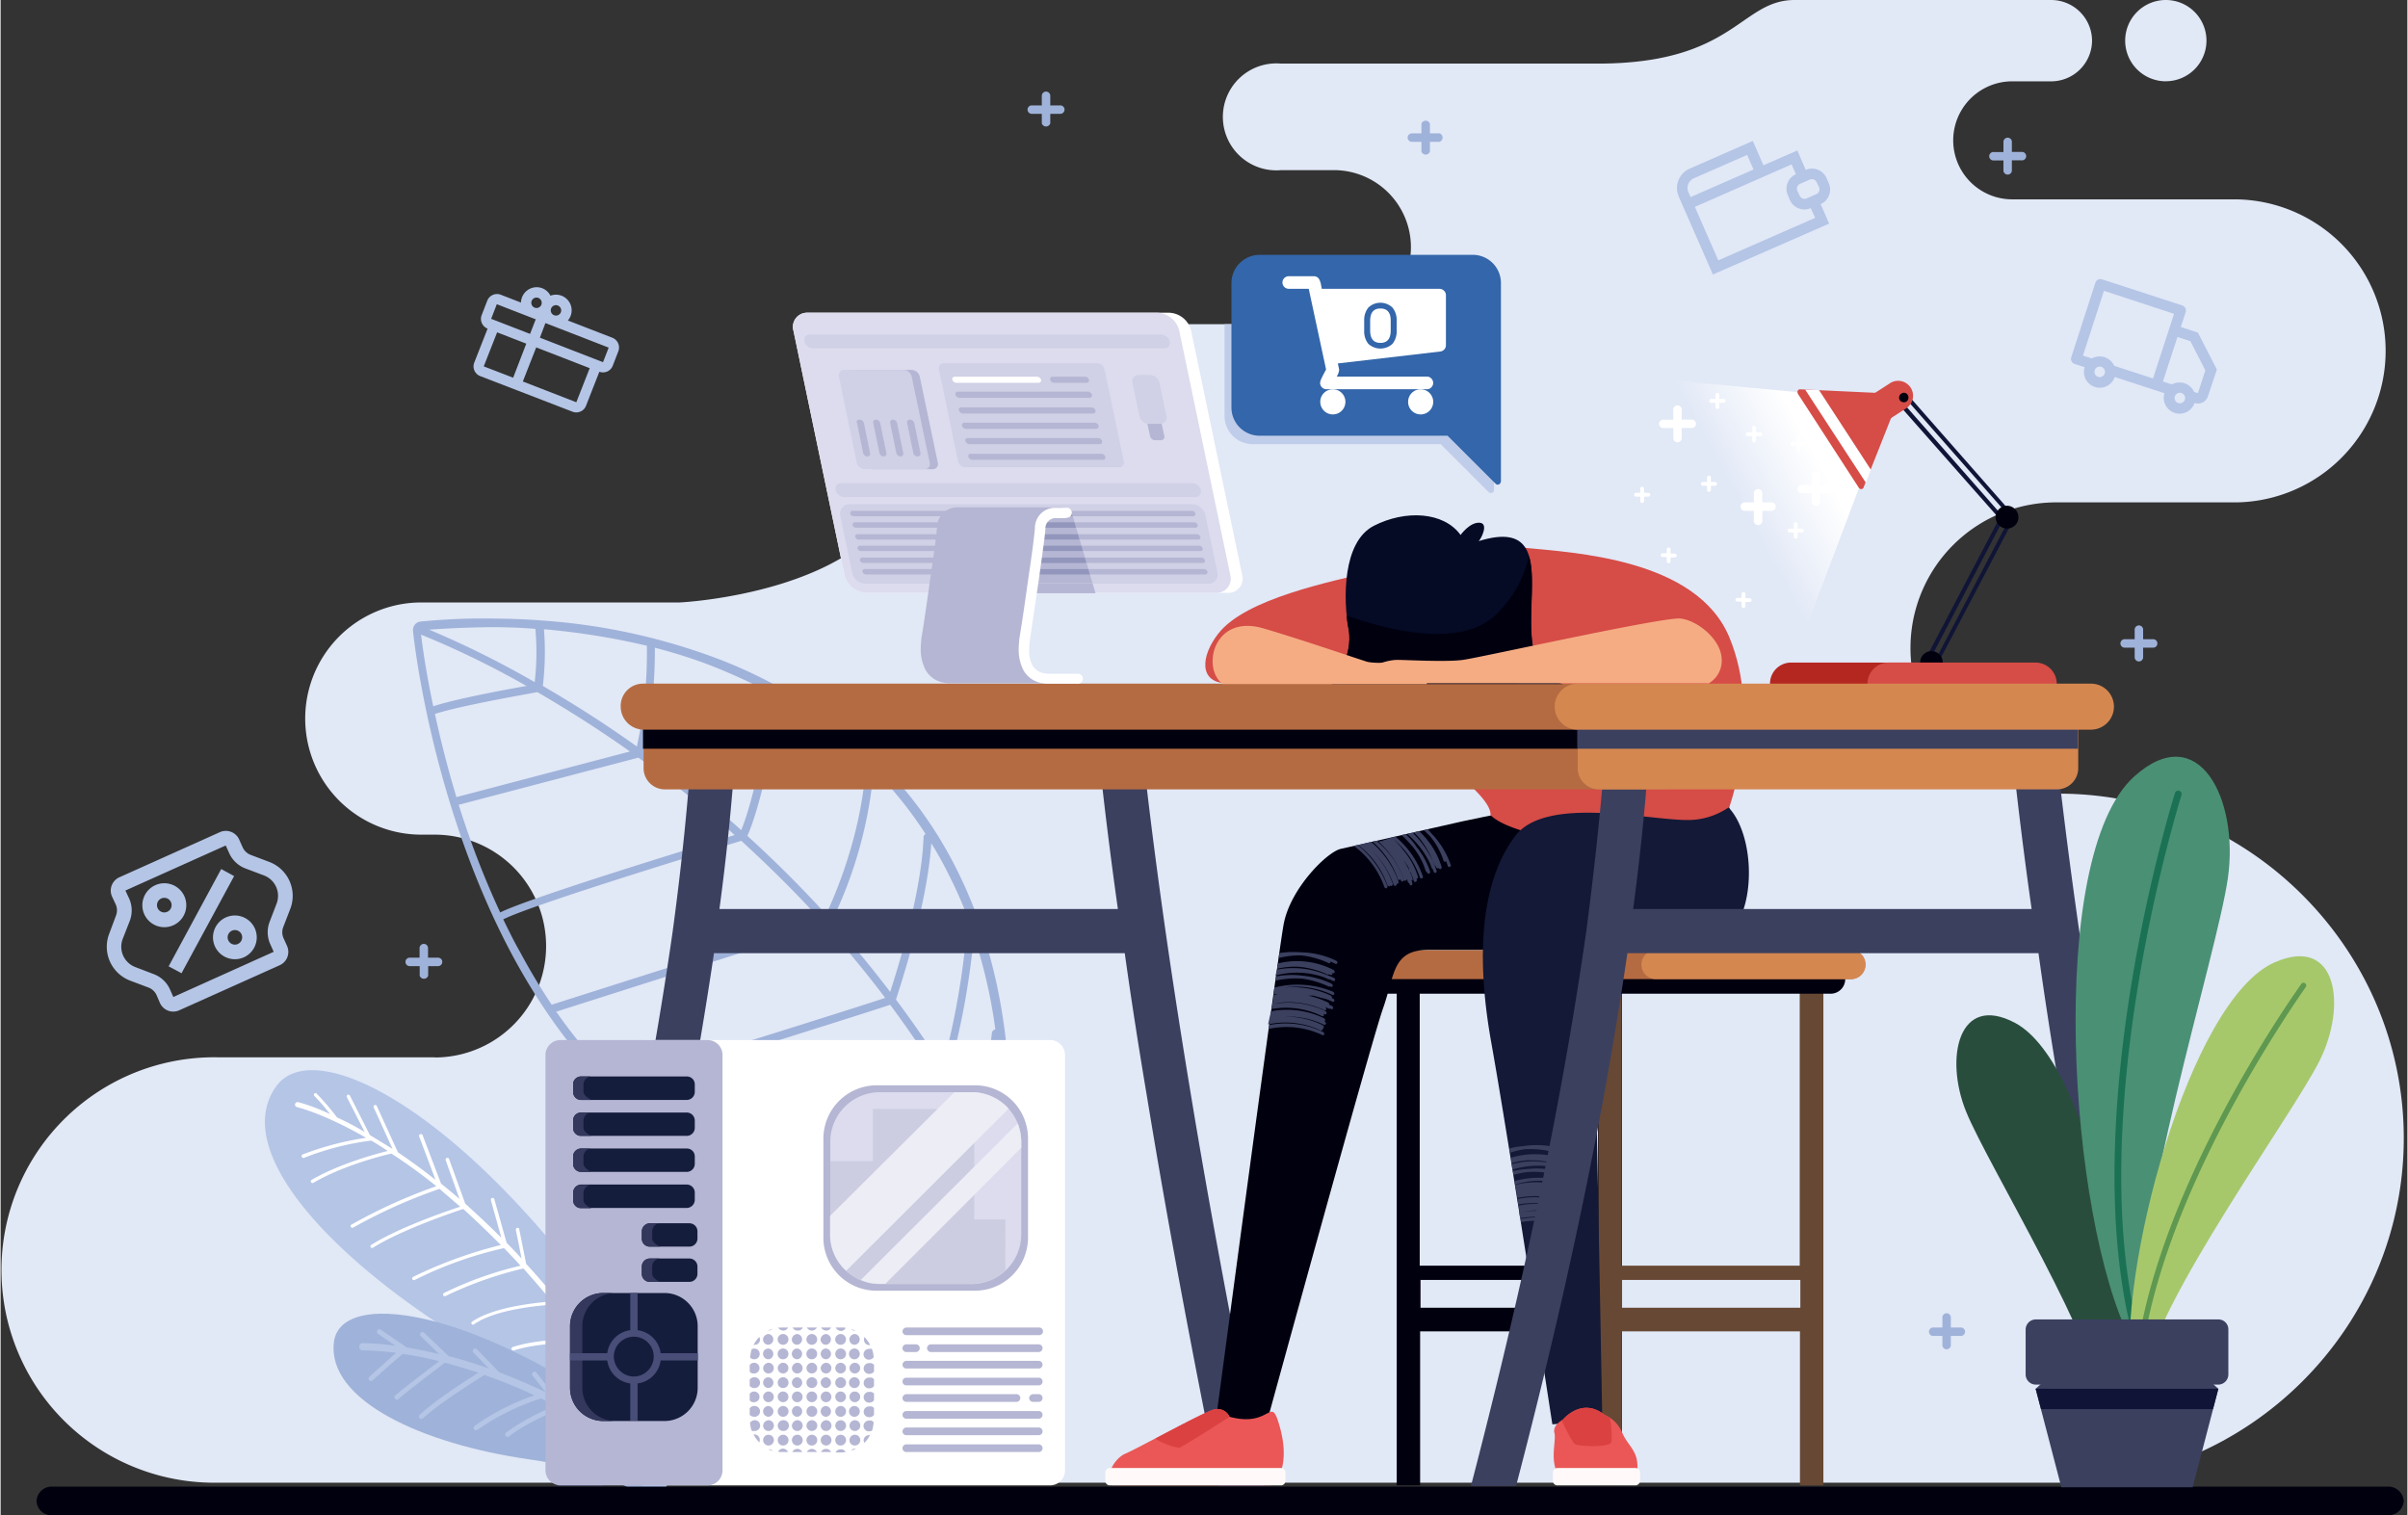
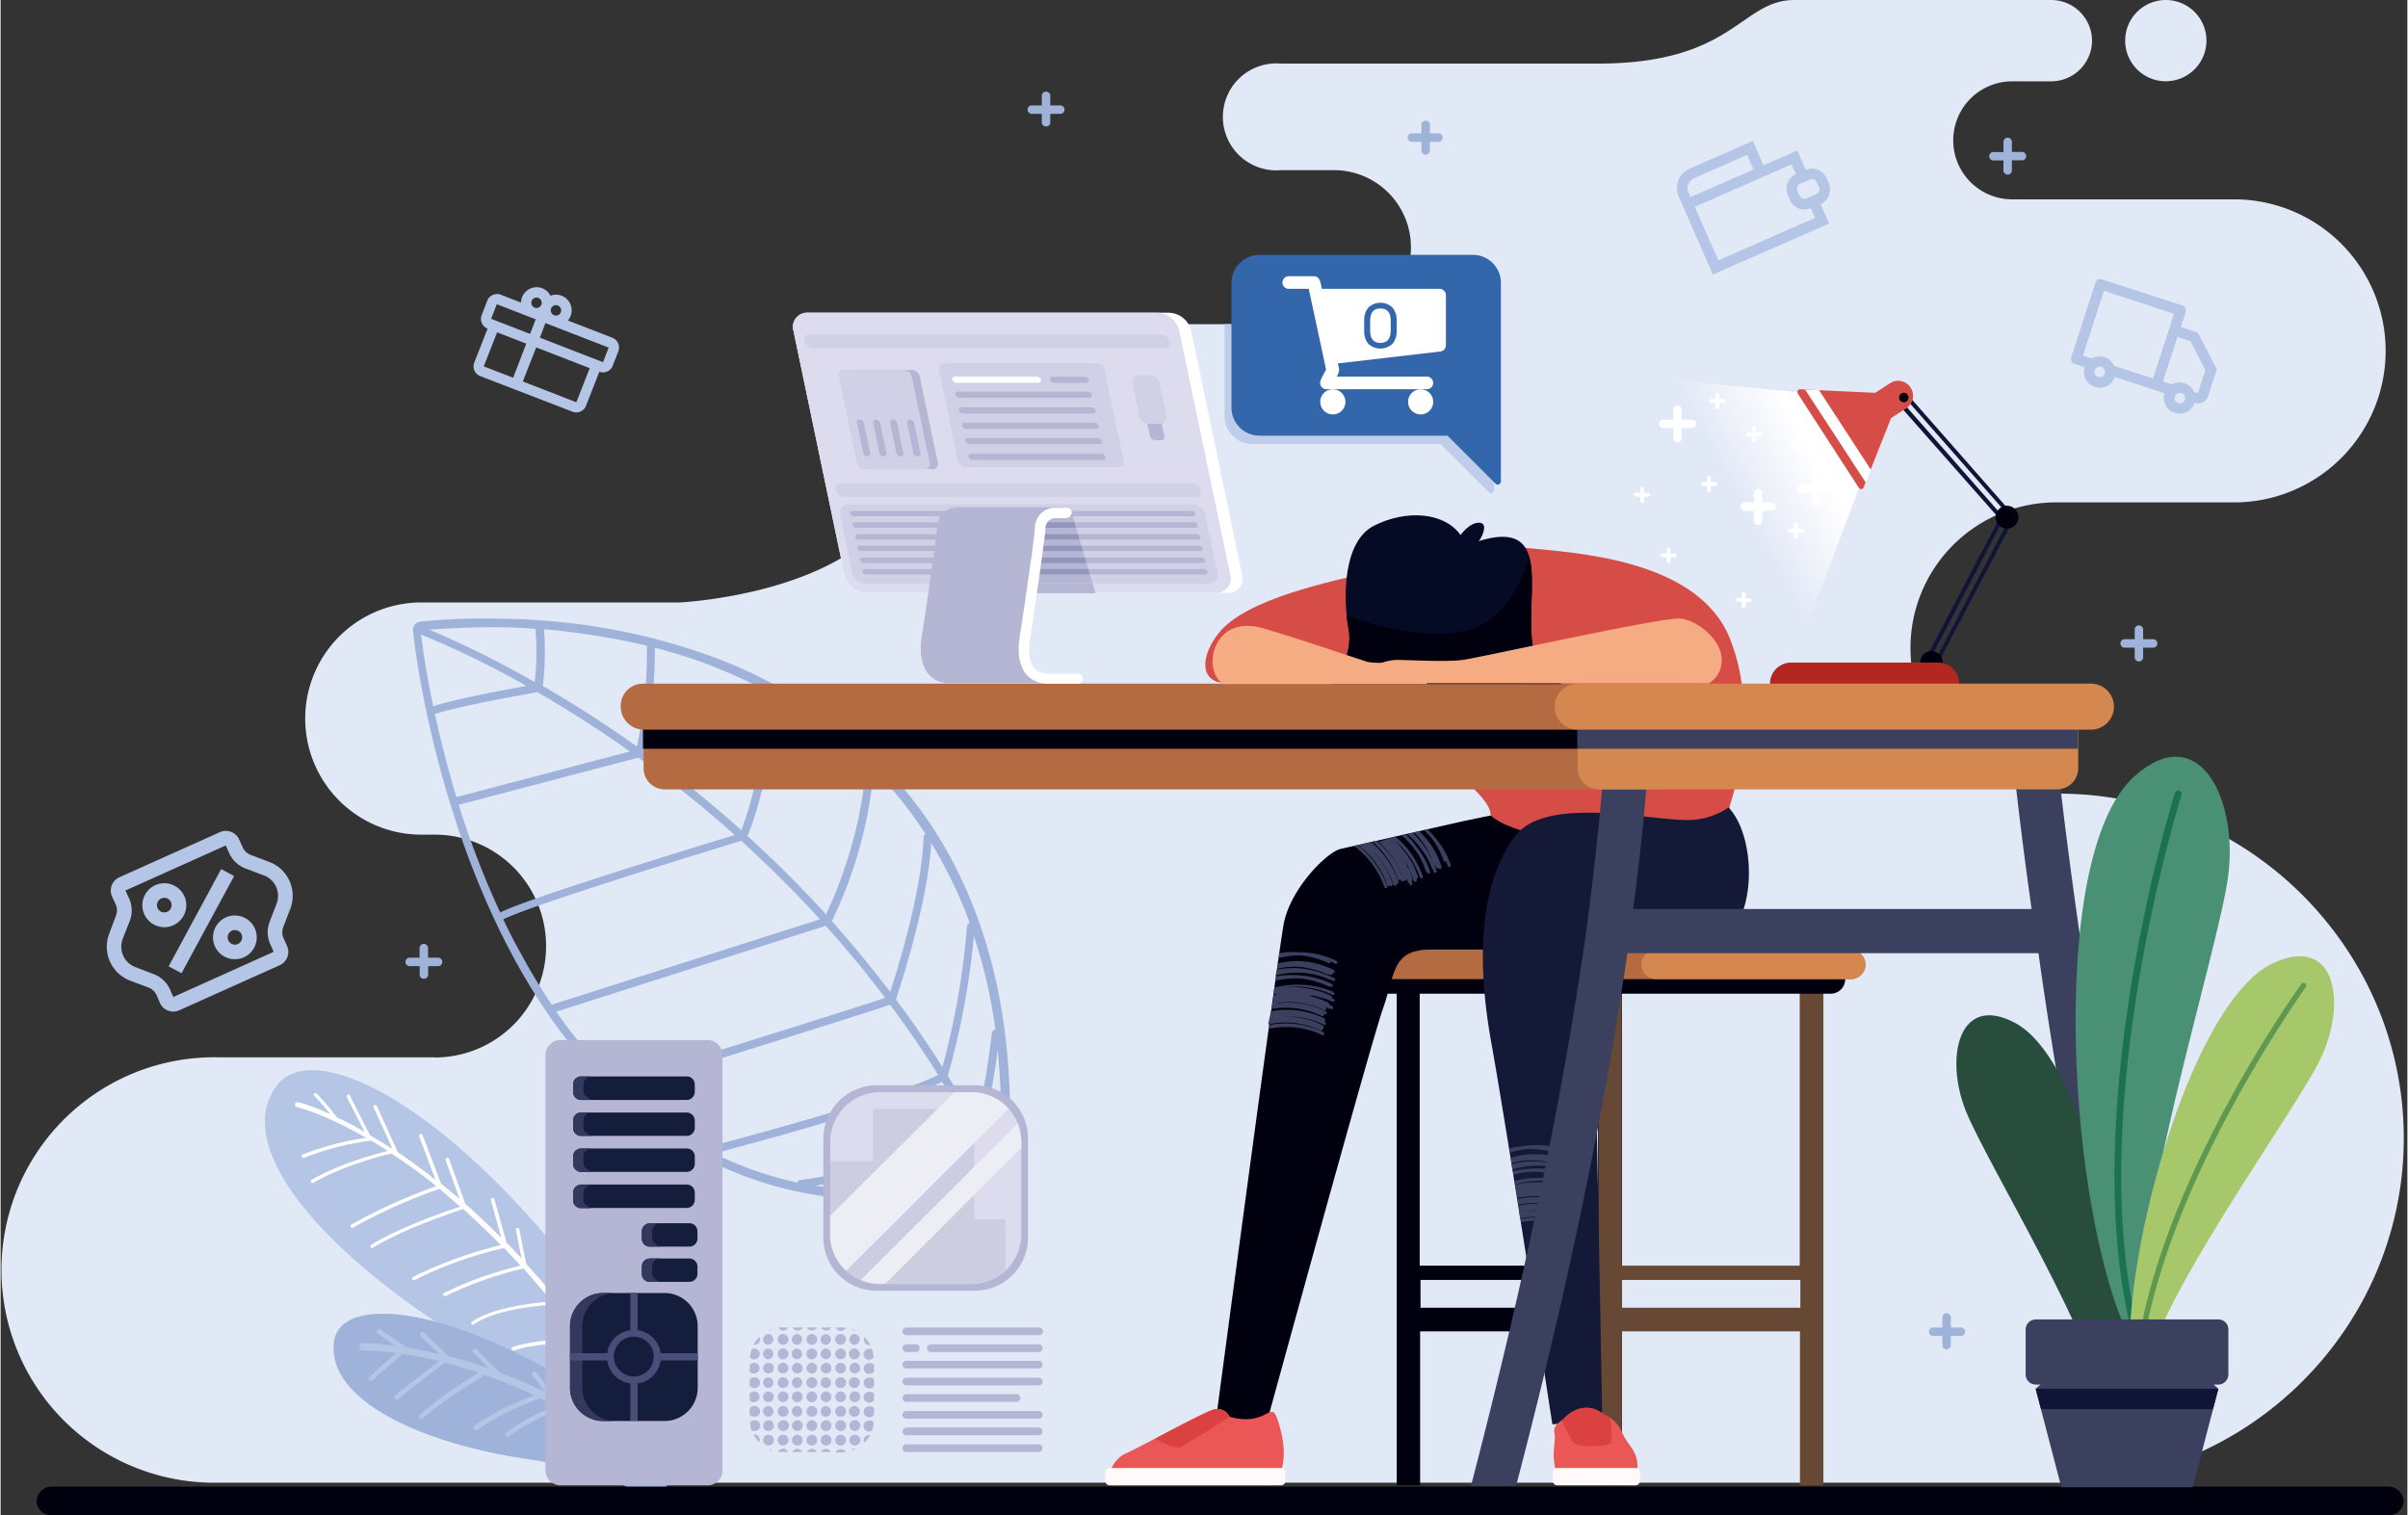
<svg xmlns="http://www.w3.org/2000/svg" viewBox="0 0 540 340" width="464" height="292">
  <rect x="0" y="0" width="540" height="340" fill="#333333" stroke="none" />
  <defs>
    <linearGradient id="a" x1="389.66" y1="227.99" x2="407.83" y2="237.87" gradientTransform="matrix(1, 0, 0, -1, 0, 341)" gradientUnits="userSpaceOnUse">
      <stop offset="0" stop-color="#e1e8f6" />
      <stop offset="1" stop-color="#fff" />
    </linearGradient>
  </defs>
  <g>
    <path d="M97.44,237.24H48.61a47.73,47.73,0,1,0,0,95.45H461.76c42.55,0,77.43-34.82,77.43-77.3s-34.88-77.31-77.43-77.31a32.68,32.68,0,1,1,0-65.35h39.36a34,34,0,1,0,0-68H451.34a13.24,13.24,0,1,1,0-26.48h8.78a9.18,9.18,0,0,0,9.13-9.12A9.18,9.18,0,0,0,460.12,0H402.51C390.36,0,389,14.27,358.32,14.27H287.27a12,12,0,1,0,0,23.91h11.45a17.29,17.29,0,1,1,0,34.57H264.27c-46.59,0-53.14,12.12-61.32,36.28s-50.56,26.15-50.56,26.15h-58a26.05,26.05,0,1,0,0,52.1h3a25,25,0,1,1,0,50Zm388.35-219a9.12,9.12,0,1,1,9.13-9.12A9.13,9.13,0,0,1,485.79,18.23Z" fill="#e1e8f6" fill-rule="evenodd" />
    <path d="M141.63,333.21c-5-7.14-15.33-19.09-35.14-31-31.35-18.75-55.12-43.68-44.7-58.39C72,229.42,118,257.28,156.18,327.1A86.21,86.21,0,0,1,141.63,333.21Z" fill="#b4c5e6" fill-rule="evenodd" />
    <path d="M147.74,326.84a19.21,19.21,0,0,0-6.2.86c-.17.09-.43-.08-.51-.25s.08-.43.25-.52a21.47,21.47,0,0,1,5.95-.86c-.69-1.12-1.38-2.32-2.07-3.44-1.38,0-5.86-.09-7.49,0a.39.39,0,1,1-.09-.77c1.55-.09,5.34,0,7.06,0-1.29-2.07-2.58-4.13-3.79-6.11a90.34,90.34,0,0,0-10.07.77c-.26,0-.43-.08-.43-.34s.08-.43.34-.43a93.4,93.4,0,0,1,9.73-.77c-1.29-2-2.58-3.87-3.87-5.76a113.83,113.83,0,0,0-14.39,1.11c-.25,0-.43-.08-.43-.34s.09-.43.35-.43a136.4,136.4,0,0,1,14-1.12c-1.72-2.41-3.36-4.81-5.08-7.05-1.9-.08-9.91-.26-15.85,1.63-.17.09-.43-.08-.52-.25s.09-.43.26-.52c5.6-1.8,12.84-1.8,15.51-1.72-2.07-2.75-4.14-5.33-6.12-7.82-2.58.17-13.18.94-18.09,4.47-.17.08-.43.08-.51-.09s-.09-.43.08-.51c4.83-3.36,14.56-4.3,17.92-4.56-2.16-2.58-4.31-5.08-6.38-7.4a85.09,85.09,0,0,0-17.48,6.19.42.42,0,0,1-.52-.17.41.41,0,0,1,.18-.51A80.5,80.5,0,0,1,116.65,284c-1.2-1.37-2.5-2.66-3.7-3.95a88.5,88.5,0,0,0-20,7.13.39.39,0,1,1-.35-.69,98.43,98.43,0,0,1,19.64-7.13c-2.93-2.93-5.77-5.68-8.44-8.09-2.33.78-14,4.73-20.24,8.69-.17.09-.43.09-.52-.09s-.08-.43.09-.51c5.94-3.79,16.79-7.57,20-8.6-1.64-1.38-3.19-2.75-4.65-4a117.43,117.43,0,0,0-19.38,8.69.36.36,0,0,1-.52-.17.35.35,0,0,1,.18-.52,118.89,118.89,0,0,1,19-8.6,116.24,116.24,0,0,0-10.08-7.31c-2,.43-10.85,2.67-17.48,6.54a.39.39,0,1,1-.35-.69c6.12-3.53,14-5.68,17-6.45-1.29-.86-2.5-1.63-3.7-2.32a62.23,62.23,0,0,0-15.07,3.87.39.39,0,0,1-.52-.26.39.39,0,0,1,.26-.52A66.75,66.75,0,0,1,82,255.3c-9.56-5.5-15.5-6.88-15.5-6.88a.56.56,0,0,1-.43-.69.57.57,0,0,1,.68-.43A41.16,41.16,0,0,1,73.93,250a45.49,45.49,0,0,0-3.44-4,.42.42,0,0,1-.17-.52.4.4,0,0,1,.51-.17,55.89,55.89,0,0,1,4.65,5.42,63.68,63.68,0,0,1,6.2,3.26l-4-7.82a.43.43,0,0,1,.17-.52.41.41,0,0,1,.52.18l4.48,8.85c1.55.95,3.27,2,5.08,3.1l-4.22-9.29a.38.38,0,0,1,.69-.34l4.74,10.4c2.67,1.81,5.42,3.79,8.44,6.19L93.91,255a.38.38,0,0,1,.26-.51.38.38,0,0,1,.52.25l4.13,10.84c1.38,1.12,2.76,2.24,4.14,3.44l-3.1-8.69a.4.4,0,1,1,.77-.25l3.62,10c2.58,2.32,5.34,4.9,8.1,7.65L110,269.32c-.09-.17.09-.43.26-.52s.43.09.51.26l2.76,9.8c1.12,1.12,2.24,2.32,3.36,3.53l-1.29-6.45c0-.17.08-.43.34-.43s.43.08.43.34l1.55,7.74c2.07,2.24,4.14,4.64,6.29,7.22l-1.2-7.22c0-.26.08-.43.34-.43s.43.09.43.34l1.46,8.52c1.9,2.23,3.71,4.64,5.6,7.14l-.77-6.37c0-.26.08-.43.34-.43s.43.09.43.35l.95,7.74c1.64,2.23,3.27,4.47,5,6.87v-5.76a.41.41,0,0,1,.43-.43.41.41,0,0,1,.43.43l.08,7c1.21,1.72,2.41,3.52,3.62,5.42L142,309c0-.25.26-.34.43-.34s.35.26.35.43L142,315c1.12,1.72,2.24,3.44,3.36,5.24l.61-3.18c0-.26.25-.34.43-.34s.34.25.34.43l-.77,4c.86,1.37,1.63,2.75,2.49,4.13l1.29-2.58a.42.42,0,0,1,.52-.18.42.42,0,0,1,.17.52l-1.55,3.1c.69,1.11,1.38,2.32,2.07,3.52-.34.17-.77.35-1.12.52C149,329,148.43,327.88,147.74,326.84Z" fill="#fff" fill-rule="evenodd" />
    <path d="M147.31,337.25c-5.34-3.36-14.64-7.83-28.76-9.8-24-3.44-45.39-13.25-43.76-26.32,1.55-12.64,35.57-7.74,77.86,26.49Z" fill="#9fb2d9" fill-rule="evenodd" />
    <path d="M81.25,303a.74.74,0,0,1-.77-.85.75.75,0,0,1,.86-.78,61.6,61.6,0,0,1,7.23.6l-3.87-2.66a.57.57,0,0,1-.18-.78.58.58,0,0,1,.78-.17l5.86,4c2.15.34,4.56.86,7.23,1.46l-4.13-4a.54.54,0,0,1,.77-.77l5.51,5.24c2.76.69,5.77,1.64,9,2.76l-3.44-3.53a.54.54,0,1,1,.77-.77l5,5.16c3.36,1.29,6.8,2.75,10.42,4.47l-2.93-3.7a.54.54,0,0,1,.09-.77.53.53,0,0,1,.77.08l4.31,5.51a110.92,110.92,0,0,1,10.42,6L133.7,317a.54.54,0,0,1,.26-.68.55.55,0,0,1,.69.25l2,4.13c2.67,1.81,5.43,3.7,8.1,5.85l-1.12-2.58a.54.54,0,0,1,.26-.69.53.53,0,0,1,.68.26l1.9,4.47c1.29,1.12,2.67,2.24,4,3.36l-.77,1.46c-1.3-1.21-2.67-2.32-4-3.36-1.37.09-4.56.35-5.94,1.12a.57.57,0,1,1-.51-1,18.8,18.8,0,0,1,5.25-1.12c-1-.86-2.07-1.63-3.1-2.41a26.4,26.4,0,0,0-6.81,2.07.56.56,0,0,1-.6-.95,24.38,24.38,0,0,1,6.12-2.06q-3.24-2.32-6.46-4.39c-1.81.78-7.58,3.18-9.91,5.08a.54.54,0,0,1-.77-.09.55.55,0,0,1,.08-.77c2.16-1.72,7.07-4,9.48-4.91-2.24-1.46-4.57-2.75-6.72-3.95-1.81.69-7.75,3.09-11.71,6.19a.55.55,0,0,1-.78-.09.54.54,0,0,1,.09-.77,51.75,51.75,0,0,1,11.11-6c-1.12-.6-2.16-1.12-3.27-1.63A53.34,53.34,0,0,0,107,320.82a.63.63,0,0,1-.77-.08.66.66,0,0,1,.08-.78,53.21,53.21,0,0,1,13.44-6.87,110.61,110.61,0,0,0-11.2-4.56c-2.06,1.29-10.16,6.36-13.78,9.72a.64.64,0,0,1-.77,0,.66.66,0,0,1,0-.78c3.27-3.09,10.33-7.65,13.18-9.46-2.67-.86-5.17-1.63-7.5-2.23-1.89,1.46-8.87,6.7-10.42,8.17a.54.54,0,0,1-.77-.09.53.53,0,0,1,.08-.77c1.47-1.29,7.32-5.77,9.82-7.66a76,76,0,0,0-8.18-1.63c-1.72,1.46-5.77,5-6.72,5.93a.65.65,0,0,1-.77,0,.62.62,0,0,1,0-.77c.86-.86,4.13-3.7,6-5.42A75,75,0,0,0,81.25,303Z" fill="#b4c5e6" fill-rule="evenodd" />
    <path d="M226,264.24q.51-7.1.51-13.93c0-4.55-.26-8.94-.6-13.24-1.38-15.82-5.25-29.49-11-41.19a92.31,92.31,0,0,0-24.63-31.12,106.15,106.15,0,0,0-31-17.55,138.89,138.89,0,0,0-38.16-8c-4.39-.35-8.87-.43-13.35-.43s-9,.25-13.52.68a1.93,1.93,0,0,0-1.29.69,1.88,1.88,0,0,0-.43,1.38v.08c.17,1.72,4.22,39.22,22.48,73.09,18.52,34.23,51.5,64.84,109.64,51.34a2.08,2.08,0,0,0,1-.6A6.9,6.9,0,0,0,226,264.24ZM94.34,142.4A202.2,202.2,0,0,1,118,153.92c-4.91.86-16,2.92-20.93,4.56C95.38,150.48,94.6,144.72,94.34,142.4Zm3.1,17.8c5.77-1.89,20.76-4.47,23-4.9,6.2,3.61,13.26,8,20.76,13.32l-38.93,10.24C100.2,172.06,98.65,165.7,97.44,160.2Zm5.34,20.38L143.09,170a255.87,255.87,0,0,1,21.62,17.37c-8,2.41-46.16,14.1-52.62,17.37A195.52,195.52,0,0,1,102.78,180.58Zm10,25.71c6.55-3.36,48.67-16.17,53.4-17.63C172,194,178,199.84,183.83,206.29l-60,19.09a.28.28,0,0,0-.17.08c-2.59-3.87-4.91-7.74-7.07-11.78C115.19,211.27,114,208.78,112.77,206.29ZM124.66,227l60.46-19.26c4.57,5.07,9,10.4,13.35,16.17-9.73,3.26-59.86,18.83-60,18.91s-.26.09-.34.18A112.93,112.93,0,0,1,124.66,227Zm14.81,17.37c5.34-1.63,52.2-16.25,60.12-18.92,3.7,5,7.32,10.24,10.77,15.74-11.8,5.85-51.59,16.16-51.68,16.16a.7.7,0,0,0-.52.43A86.85,86.85,0,0,1,139.47,244.38Zm20.59,14.45c6.37-1.64,40.39-10.75,51.16-16.08,2.24,3.61,4.3,7.31,6.37,11.09-4.56,1.81-24.89,9.54-38.07,10.92a.82.82,0,0,0-.77.6A83.13,83.13,0,0,1,160.06,258.83Zm22.74,7.22c13.43-2.06,31.86-9.2,35.74-10.75,1.55,2.92,3.1,5.93,4.56,8.94C207.94,267.68,194.6,268,182.8,266.05Zm41.34-3.61c-1.38-2.84-2.76-5.59-4.22-8.26,1.8-5,3.18-13.76,3.79-18.66.08.61.08,1.21.17,1.81.34,4.21.6,8.51.6,13.07C224.48,254.27,224.39,258.22,224.14,262.44ZM223.19,231a.91.91,0,0,0-.78.77S221,244.55,218.71,252c-2-3.61-4.05-7.22-6.2-10.57a175.32,175.32,0,0,0,5.86-31.39A114.33,114.33,0,0,1,223.19,231Zm-5.77-23.91a.82.82,0,0,0-.6.77,169.66,169.66,0,0,1-5.52,31.56c-3.36-5.33-6.8-10.32-10.42-15.13,1-3.1,7.06-21.41,7.93-35.08a83.25,83.25,0,0,1,4.22,7.65A92.58,92.58,0,0,1,217.42,207.06Zm-9.91-19.95a.89.89,0,0,0-.43.69c-.43,12.38-5.77,29.41-7.49,34.74-4.31-5.68-8.7-10.92-13.09-15.91a96.58,96.58,0,0,0,9.39-34A88.39,88.39,0,0,1,207.51,187.11Zm-13.17-16a.75.75,0,0,0-.26.6s-.17,14.62-8.87,33.45c-5.86-6.45-11.8-12.3-17.66-17.63,3.62-8.08,7.06-28,7.49-30.78a104,104,0,0,1,14,9.63A68.53,68.53,0,0,1,194.34,171.12Zm-20.93-15.31a.31.31,0,0,0-.09.26c0,.09-3.53,21.41-7.15,30.18a263.1,263.1,0,0,0-21.87-17.63c2.58-10.31,2.49-21.49,2.49-23.3a115.88,115.88,0,0,1,11.8,3.7A135.61,135.61,0,0,1,173.41,155.81ZM145,144.89v.26a97.87,97.87,0,0,1-2.24,22.36c-7.58-5.42-14.73-9.89-21.1-13.59a65.13,65.13,0,0,0,.25-12.73A162.31,162.31,0,0,1,145,144.89Zm-25-3.78v.17a58.27,58.27,0,0,1-.17,11.78,212.6,212.6,0,0,0-23.69-11.78c3.79-.26,7.58-.43,11.46-.52A119.42,119.42,0,0,1,120,141.11Z" fill="#9fb2d9" fill-rule="evenodd" />
    <path d="M11.57,340h524a3.43,3.43,0,0,0,3.61-3.22,3.49,3.49,0,0,0-3.61-3.21H11.66a3.42,3.42,0,0,0-3.6,3.21A3.34,3.34,0,0,0,11.57,340Z" fill="#00000f" fill-rule="evenodd" />
    <path d="M417,109.38l-13.26,35.17-29.88-20.38L365.38,92l4.14-7.22L403.19,88l10.68,8.51Z" fill-rule="evenodd" fill="url(#a)" />
    <path d="M410.08,103.36a4.47,4.47,0,1,1,0-8.94,4.47,4.47,0,1,1,0,8.94Z" fill="#fff" fill-rule="evenodd" />
    <path d="M451.86,115.83l-25.5-29a.67.67,0,0,0-.69-.09l-1.55,1.29a.65.65,0,0,0-.08.69l25.66,29.07a.65.65,0,0,0,.69.08l1.55-1.29A.82.82,0,0,0,451.86,115.83ZM426,87.8l24.89,28.29-.86.68L425.16,88.48Z" fill="#101537" fill-rule="evenodd" />
    <path d="M426.28,86.07a2.56,2.56,0,1,0,2.24,2.84A2.54,2.54,0,0,0,426.28,86.07Z" fill="#00000f" fill-rule="evenodd" />
    <path d="M451.94,116,434,150.14a.38.38,0,0,1-.6.17l-1.81-.95a.38.38,0,0,1-.18-.6l17.92-34.14a.38.38,0,0,1,.6-.17l1.81,1A.48.48,0,0,1,451.94,116Zm-18.51,33.36L450.91,116l-1-.52-17.48,33.37Z" fill="#101537" fill-rule="evenodd" />
    <path d="M434.11,151a2.53,2.53,0,1,1,1.47-3.27A2.56,2.56,0,0,1,434.11,151Z" fill="#00000f" fill-rule="evenodd" />
    <path d="M450.48,113.5a2.56,2.56,0,1,0,2.24,2.84A2.6,2.6,0,0,0,450.48,113.5Z" fill="#00000f" fill-rule="evenodd" />
    <path d="M434.72,158.13h-33a4.73,4.73,0,1,1,0-9.46h33a4.73,4.73,0,0,1,0,9.46Z" fill="#b32720" fill-rule="evenodd" />
-     <path d="M456.59,158.13h-33a4.72,4.72,0,0,1-4.74-4.73,4.77,4.77,0,0,1,4.74-4.73h33a4.77,4.77,0,0,1,4.74,4.73A4.67,4.67,0,0,1,456.59,158.13Z" fill="#d64c47" fill-rule="evenodd" />
    <path d="M403.28,88.4l13.61,21a.64.64,0,0,0,.6.34.55.55,0,0,0,.52-.43l7.92-20a.54.54,0,0,0-.08-.61c-.09-.17-.35-.25-.52-.34l-21.53-1a.59.59,0,0,0-.61.35A.93.93,0,0,0,403.28,88.4Z" fill="#d64c47" fill-rule="evenodd" />
    <path d="M418.52,108.35l1.12-2.93L408,87.54l-3.1-.09Z" fill="#fff" fill-rule="evenodd" />
    <path d="M423.78,86.08l-5.6,3.61a3.35,3.35,0,1,0,3.7,5.59l5.6-3.62a3.35,3.35,0,1,0-3.7-5.58Z" fill="#d64c47" fill-rule="evenodd" />
    <path d="M426.45,88.31a1.1,1.1,0,0,0-.35,1.46,1.11,1.11,0,0,0,1.47.35,1.1,1.1,0,0,0,.34-1.47A1,1,0,0,0,426.45,88.31Z" fill="#00000f" fill-rule="evenodd" />
    <path d="M393.38,110.58a.95.95,0,0,1,1.89,0v2.15h2.16a.95.95,0,0,1,0,1.89h-2.16v2.15a.95.95,0,1,1-1.89,0v-2.15h-2.16a.95.95,0,0,1,0-1.89h2.16Z" fill="#fff" fill-rule="evenodd" />
    <path d="M406.38,106.63a.95.95,0,1,1,1.9,0v2.15h2.15a.95.95,0,1,1,0,1.89h-2.15v2.15a1,1,0,0,1-1.9,0v-2.15h-2.15a.95.95,0,1,1,0-1.89h2.15Z" fill="#fff" fill-rule="evenodd" />
    <path d="M375.29,92a.95.95,0,1,1,1.89,0v2.15h2.16a.95.95,0,1,1,0,1.89h-2.16V98.2a.95.95,0,1,1-1.89,0V96.05h-2.15a.95.95,0,1,1,0-1.89h2.15Z" fill="#fff" fill-rule="evenodd" />
    <path d="M393,96a.43.43,0,0,1,.86,0v1h.95a.43.43,0,0,1,0,.86h-.95v1a.43.43,0,0,1-.86,0v-1H392a.43.43,0,1,1,0-.86H393Z" fill="#fff" fill-rule="evenodd" />
    <path d="M402.33,117.63a.41.41,0,0,1,.43-.43.4.4,0,0,1,.43.43v1h.95a.43.43,0,0,1,0,.86h-.95v.94a.4.4,0,0,1-.43.43.41.41,0,0,1-.43-.43v-.94h-.94a.43.43,0,1,1,0-.86h.94Z" fill="#fff" fill-rule="evenodd" />
    <path d="M382.87,107.14a.43.43,0,1,1,.86,0v1h.95a.43.43,0,0,1,0,.86h-.95v.94a.43.43,0,0,1-.86,0V109h-.95a.43.43,0,1,1,0-.86h.95Z" fill="#fff" fill-rule="evenodd" />
    <path d="M403,98.29a.41.41,0,0,1,.43-.43.4.4,0,0,1,.43.43v.94h.95a.43.43,0,0,1,0,.86h-.95v1a.41.41,0,0,1-.43.43A.41.41,0,0,1,403,101v-1h-.94a.43.43,0,1,1,0-.86H403Z" fill="#fff" fill-rule="evenodd" />
    <path d="M384.76,88.57a.43.43,0,0,1,.86,0v.94h.95a.41.41,0,0,1,.43.43.4.4,0,0,1-.43.43h-.95v.95a.43.43,0,0,1-.86,0v-.95h-.95a.41.41,0,0,1-.43-.43.41.41,0,0,1,.43-.43h.95Z" fill="#fff" fill-rule="evenodd" />
    <path d="M367.88,109.64a.43.43,0,1,1,.86,0v.94h.95a.43.43,0,0,1,0,.86h-.95v1a.43.43,0,0,1-.86,0v-1h-.95a.43.43,0,1,1,0-.86h.95Z" fill="#fff" fill-rule="evenodd" />
    <path d="M390.62,133.28a.43.43,0,1,1,.86,0v.95h.95a.43.43,0,0,1,0,.86h-.95V136a.43.43,0,1,1-.86,0v-1h-.95a.43.43,0,0,1,0-.86h.95Z" fill="#fff" fill-rule="evenodd" />
    <path d="M373.82,123.22a.44.44,0,0,1,.87,0v1h.94a.43.43,0,0,1,0,.86h-.94V126a.44.44,0,0,1-.87,0V125h-.94a.43.43,0,0,1,0-.86h.94Z" fill="#fff" fill-rule="evenodd" />
-     <path d="M155,168.45a4.92,4.92,0,0,1,9.82.69c-.69,10.4-1.81,21.93-3.54,34.83h89.4c-1.8-12.73-3.18-24.25-4.3-34.66a4.94,4.94,0,0,1,9.82-1c2.24,20.47,5.59,45.4,10.59,75.67,4.22,25.8,9.73,55.38,16.62,89.43h-10c-6.8-33.37-12.14-62.52-16.28-87.8q-2.84-16.89-4.91-31.73H160.06c-1.47,9.89-3.19,20.47-5.26,31.82-4.65,25.37-11,54.43-19.72,87.71H124.92c8.87-34.05,15.41-63.72,20.15-89.52,2.33-12.72,4.22-24.42,5.77-35.25,0-.26.09-.52.09-.69C152.91,193.13,154.2,180.06,155,168.45Z" fill="#3b405f" fill-rule="evenodd" />
    <path d="M358.58,216.44a2.59,2.59,0,1,1,5.17,0V333.29h-5.26V298.73h-40v34.56h-5.25V216.44a2.58,2.58,0,1,1,5.16,0V284h40V216.44Zm-40,77h40V287.2h-40Z" fill="#00000f" fill-rule="evenodd" />
    <path d="M403.8,216.44a2.59,2.59,0,1,1,5.17,0V333.29h-5.26V298.73h-40v34.56H358.5V216.44a2.58,2.58,0,1,1,5.16,0V284h40V216.44Zm-40,77h40V287.2h-40Z" fill="#674834" fill-rule="evenodd" />
    <path d="M308.54,216.43H410.6a3.27,3.27,0,0,1,0,6.54H308.54a3.27,3.27,0,0,1,0-6.54Z" fill="#00000f" fill-rule="evenodd" />
    <path d="M304.84,213.17H414.91a3.27,3.27,0,1,1,0,6.53H304.84a3.27,3.27,0,1,1,0-6.53Z" fill="#b56b41" fill-rule="evenodd" />
    <path d="M371.59,213.17H415a3.27,3.27,0,1,1,0,6.53h-43.4a3.27,3.27,0,1,1,0-6.53Z" fill="#d58750" fill-rule="evenodd" />
    <path d="M307.85,128.21c-9.47,2.32-28.51,6.1-34.62,13.93-4,5.07-4.48,11.18,2.07,11.18h33.33Z" fill="#d64c47" fill-rule="evenodd" />
    <path d="M375,170l12.83,11.18s7.4-20.29.08-38.09-35-19.09-46.42-20.21-26,30.52-26,30.52Z" fill="#d64c47" fill-rule="evenodd" />
    <path d="M328.09,184.27s-24.29,5.51-27.39,6.2-11.37,8.94-12.83,16.94S273,316.18,273,316.18s3.44,6,4,6.11,7.06-3,7.06-3,23.43-85.48,26.1-93,2-13.16,10.25-13.16h24.89l6.46-21.84-2.58-2.49c2.84.17,5,.17,5.42-.09,1.21-.69,19.64-7.48,19.64-7.48s-13.26-4-14.38-4.39-20.24-2.06-20.24-2.06-.09,5.24-1,6.36a6.15,6.15,0,0,1-2.93,1.55Z" fill="#00000f" fill-rule="evenodd" />
    <path d="M386.31,158.74c.18,6.87.44,14.1,1.55,17.8a14.29,14.29,0,0,0,0,4.64l.18.51c-.18.52-.26.86-.26.86-3,2.33-6.29,2.41-10,3.79v-.52l.17-.69-10.85,5.25c-3.71-.34-27.05-1.89-32.82-7.48.52-5.5-22.82-20.9-29.19-22.36Z" fill="#d64c47" fill-rule="evenodd" />
    <path d="M275.73,317.9a3,3,0,0,0-3.54-1.63c-2.49.68-17.48,8.94-19.8,9.89s-4.83,4.9-2.93,7.13H285c2.06-1.29,4.13-5.59,2-13.15S285.29,320.48,275.73,317.9Z" fill="#ea5756" fill-rule="evenodd" />
    <path d="M275.73,317.9a3,3,0,0,0-3.54-1.63c-1.55.43-7.92,3.78-13.09,6.53,1.55,1.12,4.74,2.15,5.43,2C265.48,324.52,275.73,317.9,275.73,317.9Z" fill="#db4141" fill-rule="evenodd" />
    <path d="M287.27,333.29H248.86a1,1,0,0,1-1-1v-1.89a1,1,0,0,1,1-1h38.41a1,1,0,0,1,1,1v1.89A1,1,0,0,1,287.27,333.29Z" fill="#fffaf9" fill-rule="evenodd" />
    <path d="M380.37,213.08c13.95,0,14.56-24.33,7.32-31.9A16.23,16.23,0,0,1,378.3,184c-9.47-.09-31.69-5.42-38.5,3.61s-9.3,24.25-5.34,46.35,13.7,85.64,13.7,85.64l11.2-.95s-1.64-89.6-1.81-94.33,2.32-11.09,7.49-11.09S380.37,213.08,380.37,213.08Z" fill="#131936" fill-rule="evenodd" />
    <path d="M350.48,318.59s4.23-5.25,9.39-1.12a7.47,7.47,0,0,1,3.88,3.78c1,2.67,3.1,3.87,3.44,6.8s-.43,5.16-4.22,5.16h-6c-2.67,0-6.63.43-7.92-3.1s0-6.79-.43-8.6S350.48,318.59,350.48,318.59Z" fill="#ea5756" fill-rule="evenodd" />
    <path d="M350.48,318.59s4.22-5.25,9.39-1.12c0,0,.52.26,1.21.69a22.43,22.43,0,0,1,.34,5.42c-.43,1.29-7.15.94-8.09.51-.69-.34-2.33-3.78-3.1-5.42A.68.68,0,0,1,350.48,318.59Z" fill="#db4141" fill-rule="evenodd" />
    <path d="M366.85,333.29H349.28a1,1,0,0,1-1-1v-1.89a1,1,0,0,1,1-1h17.57a1,1,0,0,1,1,1v1.89A1.1,1.1,0,0,1,366.85,333.29Z" fill="#fffaf9" fill-rule="evenodd" />
    <path d="M320.25,186.08a16.11,16.11,0,0,0,1.12,1.29,19.43,19.43,0,0,1,4,6.71c.09.17,0,.34-.25.43s-.35,0-.43-.26-.26-.69-.35-1a.28.28,0,0,1-.17.08c-.17.09-.35,0-.43-.25a16.73,16.73,0,0,0-2.93-5.34l-1.46-1.46Zm-2,.43-1.2.26a12.1,12.1,0,0,1,1.72,1.89,18.47,18.47,0,0,1,2.84,5.33c.09.17.17.26.35.26,0,.09.08.26.08.34a.49.49,0,0,0,.43.26.18.18,0,0,0,.17-.17v.08a.47.47,0,0,0,.44.26.47.47,0,0,0,.25-.43A18.12,18.12,0,0,0,318.27,186.51Zm-1.46.34-1.21.26a19.68,19.68,0,0,1,5.08,6.54c.18.34.26.69.43,1.11a.19.19,0,0,0,.18.18c.08.17.17.43.26.68a.45.45,0,0,0,.43.26.47.47,0,0,0,.25-.43c-.25-.69-.51-1.37-.77-2A21.51,21.51,0,0,0,316.81,186.85Zm-1.55.35-.95.17a24,24,0,0,1,2.84,3,16,16,0,0,1,2.59,5c0,.08.08.17.26.25,0,.09,0,.09.08.18a.48.48,0,0,0,.43.25.46.46,0,0,0,.26-.43,17,17,0,0,0-3-5.5A14.49,14.49,0,0,0,315.26,187.2Zm-2.33.51a19.89,19.89,0,0,1,6.2,8.95c.09.17,0,.34-.25.43s-.35,0-.44-.26a19.09,19.09,0,0,0-6-8.6,19.52,19.52,0,0,1,2.49,2.75,17.27,17.27,0,0,1,3.1,5.76c.09.17,0,.35-.25.43h-.09c0,.09.09.17.09.26s0,.34-.26.43a.31.31,0,0,1-.43-.17c0-.09-.09-.17-.09-.35s-.08-.17-.08-.25-.18-.43-.26-.61-.09-.17-.09-.25-.09-.18-.09-.26-.08-.17-.17-.26-.08-.17-.17-.26-.09-.17-.09-.26v-.08a.28.28,0,0,0-.08-.17v-.09a.27.27,0,0,0-.09-.17v-.09c0-.08-.09-.08-.09-.17l-.08-.08c0-.09-.09-.09-.09-.18l-.08-.08-.09-.17-.09-.09-.08-.17-.09-.09-.08-.17-.09-.09-.09-.08a18.51,18.51,0,0,1,1.9,3.95c.09.17,0,.35-.26.43a1.51,1.51,0,0,1,.17.6.31.31,0,0,1-.17.43c-.17.09-.34,0-.43-.25,0-.09,0-.09-.09-.18s-.17-.08-.26-.25-.17-.52-.25-.78a.47.47,0,0,1-.26.43c-.17.09-.35,0-.43-.26a19.35,19.35,0,0,0-5.77-8.34l-.17-.08,1-.26c.08.09.26.17.34.34-.08-.08-.26-.17-.34-.34Zm-4,.95a20.43,20.43,0,0,1,5.94,8.68c.09.18,0,.35-.25.43s-.35,0-.43-.25c0-.09-.09-.18-.09-.26a.19.19,0,0,1-.17.17c-.18.09-.35,0-.43-.26a20,20,0,0,0-5.69-8.34Zm-1.46.26-2.84.69a19.37,19.37,0,0,1,6.54,9,.47.47,0,0,0,.43.26.18.18,0,0,0,.17-.17.51.51,0,0,0,.35.09.49.49,0,0,0,.26-.43,18.63,18.63,0,0,0-4.48-7.23,18.22,18.22,0,0,1,4.65,7.4.47.47,0,0,0,.43.26.49.49,0,0,0,.26-.43v-.09a.16.16,0,0,0,.26,0,.32.32,0,0,0,.17-.43A20.54,20.54,0,0,0,307.51,188.92Zm-3,.69-.86.17a19.45,19.45,0,0,1,6.89,9.28.47.47,0,0,0,.43.26.47.47,0,0,0,.26-.43A21.57,21.57,0,0,0,304.49,189.61Z" fill="#3b405f" fill-rule="evenodd" />
    <path d="M338.51,257.71a14.78,14.78,0,0,1,3-.52,19.48,19.48,0,0,1,8.18.43.58.58,0,0,1,.34.43c0,.17-.17.35-.34.26-.43-.09-.78-.17-1.12-.26,0,.09.09.09,0,.17a.26.26,0,0,1-.35.26,19.51,19.51,0,0,0-6.45-.6,21.39,21.39,0,0,0-3.11.77Zm.35,2.06L339,261a14.4,14.4,0,0,1,3-.61,19.31,19.31,0,0,1,6.46.61c.18.08.35,0,.35-.18.08,0,.26.09.34.09s.35-.09.35-.26a.32.32,0,0,0-.09-.26h.09c.17.09.34-.08.34-.25s-.17-.43-.34-.43A19.12,19.12,0,0,0,338.86,259.77Zm.17,1.46a18.74,18.74,0,0,1,8.61-.25,11.17,11.17,0,0,1,2.24.51c.17.09.35.26.35.43s-.18.35-.35.26-.52-.09-.77-.17h-.26c-.43-.09-.86-.17-1.21-.26a19.16,19.16,0,0,0-8.44.69Zm.26,1.55.17.86a15.33,15.33,0,0,1,3.7-.69,21.59,21.59,0,0,1,5.95.61.5.5,0,0,0,.34-.09c.09,0,.09,0,.17.09a.26.26,0,0,0,.35-.26c0-.17-.17-.43-.35-.43a18.22,18.22,0,0,0-6.63-.6A21.74,21.74,0,0,0,339.29,262.78Zm.43,2.24.08.77a18.15,18.15,0,0,1,10.43-.17c.17.09.34-.09.34-.26s-.17-.43-.34-.43A20.15,20.15,0,0,0,339.72,265Zm.08.86a16.74,16.74,0,0,1,3.19-.52,20.11,20.11,0,0,1,6.89.6c.17.09.35.26.35.43v.09c.08,0,.17.09.25.09a.54.54,0,0,1,.35.43.25.25,0,0,1-.35.25c-.08,0-.25-.08-.34-.08s-.26-.09-.34-.09c-.26-.08-.44-.09-.69-.17a.51.51,0,0,1-.35-.09.54.54,0,0,1-.34-.08.51.51,0,0,1-.35-.09H345a18.38,18.38,0,0,1,4.65.69.57.57,0,0,1,.35.43c.26.09.43.09.69.17a.58.58,0,0,1,.34.43c0,.17-.17.35-.34.26s-.09,0-.18-.09c-.08.09-.17.09-.34.09l-.95-.26c.17.09.35.26.35.43s-.18.35-.35.26a18.49,18.49,0,0,0-8.87-.26Zm.52,3.18.17,1.2a18.8,18.8,0,0,1,8.36.35c.17.08.34-.09.34-.26s-.08-.26-.08-.35.17.09.25.09.35-.09.35-.26-.17-.43-.35-.43A18.22,18.22,0,0,0,340.32,269.06Zm.26,1.46a18.64,18.64,0,0,1,8.87.34c.17.09.35.26.35.43s-.09.18-.09.26h.09a.58.58,0,0,1,.34.43c0,.18-.17.35-.34.26a17.64,17.64,0,0,0-9-.17Zm.17,1.55.17,1.29a18,18,0,0,1,8.44.34.26.26,0,0,0,.35-.26.29.29,0,0,0-.09-.25c.09,0,.18-.18.18-.26s-.18-.43-.35-.43A17,17,0,0,0,340.75,272.07Zm.26,1.46a19.11,19.11,0,0,1,8.7.34.58.58,0,0,1,.34.43c0,.18-.17.35-.34.26a19.55,19.55,0,0,0-8.53-.34Z" fill="#3b405f" fill-rule="evenodd" />
    <path d="M286.92,213.85a20.67,20.67,0,0,1,4.74-.17,19,19,0,0,1,8,1.89c.17.09.34.35.26.52s-.26.26-.43.17c-.35-.17-.69-.34-1.12-.51v.17c0,.17-.26.26-.43.17a19.36,19.36,0,0,0-6.2-1.72,19.9,19.9,0,0,0-5,.6Zm-.34,2.33-.17,1.2a16.56,16.56,0,0,1,5.08-.43,18.83,18.83,0,0,1,6.2,1.72c.17.09.34,0,.34-.09.09.09.26.09.35.18a.32.32,0,0,0,.43-.18v-.25h.09a.32.32,0,0,0,.43-.18.6.6,0,0,0-.26-.51A18,18,0,0,0,286.58,216.18Zm-.17,1.37a19.34,19.34,0,0,1,10.59,1c.69.26,1.38.52,2.15.86.18.09.35.35.26.52s-.26.26-.43.17a2.45,2.45,0,0,1-.69-.34H298c-.43-.17-.77-.35-1.2-.52a18.3,18.3,0,0,0-10.77-.34Zm-.26,1.55a18.8,18.8,0,0,1,6-.17,18.54,18.54,0,0,1,6.46,1.8c.17.09.34.35.26.52s-.26.26-.44.17-.08-.09-.17-.09-.17.09-.34,0a20.92,20.92,0,0,0-5.69-1.71,20,20,0,0,0-6.2.43Zm-.35,2.49-.25,1.72a8.69,8.69,0,0,1,1-.25h-.86l-.17,1.2c.51-.09,1.12-.26,1.8-.34-.68.08-1.29.25-1.8.34l-.35,2.15A18.4,18.4,0,0,1,296.48,228a.31.31,0,0,0,.43-.18.55.55,0,0,0-.08-.34c.08,0,.17.09.26.09a.32.32,0,0,0,.43-.18.6.6,0,0,0-.26-.51A19.1,19.1,0,0,0,286,225.2c.17-.08.43-.08.69-.17A18.57,18.57,0,0,1,297,226.67a.32.32,0,0,0,.43-.17.61.61,0,0,0-.26-.52c.26.08.61.26.86.34.09.09.26,0,.35,0s.08.09.17.09a.31.31,0,0,0,.43-.17.61.61,0,0,0-.26-.52c-.17-.09-.43-.17-.6-.26a.6.6,0,0,0-.26-.51,20.81,20.81,0,0,0-4.48-1.55h1.12c.09,0,.17,0,.17.09h.09a.34.34,0,0,1,.26.08h.09a.29.29,0,0,1,.25.09h.09c.09,0,.17.08.26.08h.08c.09,0,.18.09.26.09s.18.09.35.09.17.08.34.08.17.09.35.09.25.08.34.08l.69.26c.09.09.17.09.34.17s.26.09.35.17a.31.31,0,0,0,.43-.17c.09-.17-.09-.43-.26-.51s-.17-.09-.26-.09v-.08a.6.6,0,0,0-.26-.52,19.8,19.8,0,0,0-6.71-1.81,18.31,18.31,0,0,0-3.71,0,18.75,18.75,0,0,1,10.77,1.64.32.32,0,0,0,.43-.17.62.62,0,0,0-.26-.52A20.79,20.79,0,0,0,285.8,221.59Zm-.77,5.33a19.1,19.1,0,0,1,11.88,1.55c.18.09.35.35.26.52a.18.18,0,0,1-.17.17l.09.09c.17.08.34.34.25.51s-.25.26-.43.17a18.6,18.6,0,0,0-9-1.8,18.71,18.71,0,0,1,8.7,1.89c.17.09.34.34.25.52a.22.22,0,0,1-.25.25c0,.09.08.18,0,.26s-.26.26-.43.17a18.56,18.56,0,0,0-11.8-1.37Zm-.43,3.1-.09.86a18.81,18.81,0,0,1,12.06,1.38.32.32,0,0,0,.43-.18.6.6,0,0,0-.26-.51A19.25,19.25,0,0,0,284.6,230Z" fill="#3b405f" fill-rule="evenodd" />
    <path d="M360,168.45a4.87,4.87,0,0,1,5.25-4.56,4.93,4.93,0,0,1,4.57,5.25c-.69,10.4-1.81,21.93-3.53,34.83h89.4c-1.81-12.73-3.19-24.25-4.31-34.66a4.94,4.94,0,0,1,9.82-1c2.24,20.47,5.6,45.4,10.59,75.67,4.22,25.8,9.73,55.38,16.62,89.43h-10c-6.8-33.37-12.14-62.52-16.27-87.8q-2.85-16.89-4.91-31.73H365c-1.46,9.89-3.19,20.47-5.25,31.82-4.65,25.37-11,54.43-19.73,87.71H329.9c8.87-34.05,15.42-63.72,20.15-89.52,2.33-12.72,4.22-24.42,5.77-35.25,0-.26.09-.52.09-.69C357.81,193.13,359.18,180.06,360,168.45Z" fill="#3b405f" fill-rule="evenodd" />
    <path d="M149,157H373.13a4.77,4.77,0,0,1,4.74,4.73v10.66a4.77,4.77,0,0,1-4.74,4.73H149a4.77,4.77,0,0,1-4.74-4.73V161.75A4.77,4.77,0,0,1,149,157Z" fill="#b56b41" fill-rule="evenodd" />
    <path d="M149,157H422.57a4.77,4.77,0,0,1,4.74,4.73V168H144.13v-6.27A4.89,4.89,0,0,1,149,157Z" fill="#00000f" fill-rule="evenodd" />
    <path d="M144.21,153.4H377.87a5.16,5.16,0,1,1,0,10.32H144.3a5.18,5.18,0,0,1-5.17-5.16A5,5,0,0,1,144.21,153.4Z" fill="#b56b41" fill-rule="evenodd" />
    <path d="M358.58,157H461.42a4.77,4.77,0,0,1,4.73,4.73v10.66a4.77,4.77,0,0,1-4.73,4.73H358.58a4.78,4.78,0,0,1-4.74-4.73V161.75A4.77,4.77,0,0,1,358.58,157Z" fill="#d58750" fill-rule="evenodd" />
    <path d="M360.82,157h98.27c3.88,0,7,2.14,7,4.73V168H353.76v-6.27C353.84,159.16,357,157,360.82,157Z" fill="#3b405f" fill-rule="evenodd" />
    <path d="M353.84,153.4H469a5.16,5.16,0,1,1,0,10.32H353.84a5.16,5.16,0,1,1,0-10.32Z" fill="#d58750" fill-rule="evenodd" />
    <path d="M298.64,153.4s5-5.67,3.79-12.29-1.38-19.52,5.68-23.13,15.67-3.18,19.46,2.06c0,0,2-2.84,4.22-2.75s.35,3.7-.17,4.13c23.08-7.14,2.5,27.34,18.86,32.07H298.64Z" fill="#050a25" fill-rule="evenodd" />
    <path d="M298.64,153.4s5-5.67,3.79-12.29a22.64,22.64,0,0,1-.43-3c7.66,2.75,25.49,7.91,33.67-.35a25.9,25.9,0,0,0,7.24-13c2.15,7-2.16,20.89,3.79,26.57-1.9.52-4.05,1.2-6.46,2.06Z" fill="#00000f" fill-rule="evenodd" />
    <path d="M274.09,153.4c-4.65-3.61-1.9-15.73,9.3-12.38,8,2.32,21.62,7,23.26,7.48,2.32.52,7.4,0,8.69,0a5,5,0,0,1,4.65,5h-45.9Z" fill="#f5ac83" fill-rule="evenodd" />
    <path d="M383.13,153.4a5.92,5.92,0,0,0,3-5.84c-.34-4.22-5.43-8.34-9.21-8.77s-45,8.77-48.84,9.28-12.49,0-14.73,0-7.75,1.38-7.75,5.25h77.52Z" fill="#f5ac83" fill-rule="evenodd" />
    <path d="M268.4,120.38s.61-2.23,2.5-2.32,2.59,2.24,2.07,2.5S268.4,120.38,268.4,120.38Z" fill="#f2d8cd" fill-rule="evenodd" />
    <path d="M270,124.34l-.51-.09-1.73-.34c2.07,5.67,7.84,4.82,5.6.52l-2.84-.61v.26c0,.17-.17.35-.35.26Z" fill="#f2d8cd" fill-rule="evenodd" />
    <path d="M181.07,70.17h81.14a5.29,5.29,0,0,1,4.9,4l11.46,54.86a3.19,3.19,0,0,1-3.19,4H194.25a5.3,5.3,0,0,1-4.91-4L177.89,74.21A3.17,3.17,0,0,1,181.07,70.17Z" fill="#fff" fill-rule="evenodd" />
    <path d="M181.07,70.17h78.47a5.29,5.29,0,0,1,4.9,4l11.46,54.86a3.19,3.19,0,0,1-3.19,4H194.25a5.3,5.3,0,0,1-4.91-4L177.89,74.21A3.17,3.17,0,0,1,181.07,70.17Z" fill="#dcdcee" fill-rule="evenodd" />
    <path d="M245.67,133.11h-19.9a8.62,8.62,0,0,1-.6-1.46c0-.77,4.56-14.45,11.2-16.6l3.87-.08Z" fill="#b5b6d3" fill-rule="evenodd" />
    <path d="M188.57,108.43h78.8a2,2,0,0,1,1.9,1.55,1.21,1.21,0,0,1-1.21,1.55h-78.8a2,2,0,0,1-1.9-1.55A1.18,1.18,0,0,1,188.57,108.43Z" fill="#d0d0e6" fill-rule="evenodd" />
    <path d="M190.38,113.16h77a3.12,3.12,0,0,1,2.93,2.5L273,128.47a2,2,0,0,1-2,2.49H194a3.12,3.12,0,0,1-2.93-2.49l-2.67-12.81A2.07,2.07,0,0,1,190.38,113.16Z" fill="#d0d0e6" fill-rule="evenodd" />
    <path d="M245,130.88H225.43c.95-3.1,5.17-13.94,11-15.83l3.88-.08Z" fill="#b5b6d3" fill-rule="evenodd" />
    <path d="M191.06,83h13.35a1.94,1.94,0,0,1,1.81,1.46l4.05,19.35a1.14,1.14,0,0,1-1.21,1.46H195.72a1.93,1.93,0,0,1-1.81-1.46l-4-19.35A1.17,1.17,0,0,1,191.06,83Z" fill="#b5b6d3" fill-rule="evenodd" />
    <path d="M189.26,83h13.35a1.93,1.93,0,0,1,1.8,1.46l4.05,19.35a1.14,1.14,0,0,1-1.2,1.46H193.91a1.94,1.94,0,0,1-1.81-1.46l-4-19.35A1.17,1.17,0,0,1,189.26,83Z" fill="#d0d0e6" fill-rule="evenodd" />
    <path d="M192.7,94.16a1,1,0,0,1,1,.77l1.37,6.71a.6.6,0,0,1-.6.77,1,1,0,0,1-.94-.77l-1.38-6.71C191.93,94.5,192.18,94.16,192.7,94.16Z" fill="#b5b6d3" fill-rule="evenodd" />
    <path d="M196.41,94.16a1,1,0,0,1,.94.77l1.38,6.71a.6.6,0,0,1-.6.77,1,1,0,0,1-.95-.77l-1.38-6.71A.6.6,0,0,1,196.41,94.16Z" fill="#b5b6d3" fill-rule="evenodd" />
    <path d="M200.19,94.16a1,1,0,0,1,.95.77l1.38,6.71a.6.6,0,0,1-.6.77,1,1,0,0,1-.95-.77l-1.38-6.71A.6.6,0,0,1,200.19,94.16Z" fill="#b5b6d3" fill-rule="evenodd" />
    <path d="M204,94.16a1,1,0,0,1,1,.77l1.38,6.71a.6.6,0,0,1-.6.77,1,1,0,0,1-1-.77l-1.38-6.71A.6.6,0,0,1,204,94.16Z" fill="#b5b6d3" fill-rule="evenodd" />
    <path d="M181.59,75.07H260.4a2,2,0,0,1,1.89,1.55,1.2,1.2,0,0,1-1.2,1.54H182.28a2,2,0,0,1-1.9-1.54A1.18,1.18,0,0,1,181.59,75.07Z" fill="#d0d0e6" fill-rule="evenodd" />
    <path d="M191.15,114.62h76.14a.82.82,0,0,1,.77.61.48.48,0,0,1-.51.6H191.41a.83.83,0,0,1-.78-.6C190.63,114.88,190.81,114.62,191.15,114.62Zm2.76,13.07H270a.83.83,0,0,1,.78.61.49.49,0,0,1-.52.6H194.17a.83.83,0,0,1-.78-.6A.49.49,0,0,1,193.91,127.69Zm-.61-2.58h76.14a.82.82,0,0,1,.77.61.48.48,0,0,1-.51.6H193.56a.82.82,0,0,1-.77-.6C192.79,125.37,193,125.11,193.3,125.11Zm-.51-2.66h76.13a.83.83,0,0,1,.78.6.49.49,0,0,1-.52.6H193.05a.83.83,0,0,1-.78-.6C192.27,122.71,192.44,122.45,192.79,122.45Zm-.52-2.58h76.14a.82.82,0,0,1,.77.6.48.48,0,0,1-.51.6H192.53a.83.83,0,0,1-.78-.6A.49.49,0,0,1,192.27,119.87Zm-.6-2.67H267.8a.83.83,0,0,1,.78.6.49.49,0,0,1-.52.61H191.93a.83.83,0,0,1-.78-.61C191.15,117.46,191.32,117.2,191.67,117.2Z" fill="#b5b6d3" fill-rule="evenodd" />
    <path d="M240.5,115.83h-5.68a6.44,6.44,0,0,1,1.55-.78l3.87-.08Zm.43,1.37.35,1.21h-9.39A14.69,14.69,0,0,1,233,117.2Zm.78,2.67.34,1.2H229.91a5.81,5.81,0,0,1,.86-1.2Zm.77,2.58.35,1.2H228.36a5.22,5.22,0,0,1,.69-1.2Zm.78,2.66.34,1.21H227.15a8.49,8.49,0,0,1,.6-1.21Zm.77,2.58.35,1.21H226c.17-.35.35-.78.52-1.21Z" fill="#9295bc" fill-rule="evenodd" />
    <path d="M257.73,92.78h1.38a1.18,1.18,0,0,1,1.11,1l.87,4a.77.77,0,0,1-.69,1H259a1.19,1.19,0,0,1-1.12-1l-.86-4C257,93.13,257.21,92.78,257.73,92.78Z" fill="#b5b6d3" fill-rule="evenodd" />
    <path d="M255.32,84.18h2.58A2.21,2.21,0,0,1,260,85.9l1.55,7.48a1.38,1.38,0,0,1-1.38,1.72h-2.59a2.19,2.19,0,0,1-2.06-1.72l-1.55-7.48A1.38,1.38,0,0,1,255.32,84.18Z" fill="#d0d0e6" fill-rule="evenodd" />
    <path d="M211.56,81.52H246.1a1.73,1.73,0,0,1,1.55,1.29L252,103.53a1,1,0,0,1-1,1.29H216.39a1.73,1.73,0,0,1-1.55-1.29l-4.31-20.72A1.07,1.07,0,0,1,211.56,81.52Z" fill="#d0d0e6" fill-rule="evenodd" />
    <path d="M214.06,84.53h18.52a1,1,0,0,1,.86.68.55.55,0,0,1-.52.69H214.4a1,1,0,0,1-.86-.69A.52.52,0,0,1,214.06,84.53Z" fill="#fff" fill-rule="evenodd" />
    <path d="M214.75,87.88H244a1,1,0,0,1,.86.69.55.55,0,0,1-.51.69H215.09a1,1,0,0,1-.86-.69A.55.55,0,0,1,214.75,87.88Z" fill="#b5b6d3" fill-rule="evenodd" />
    <path d="M215.53,91.41h29.28a1,1,0,0,1,.86.68.55.55,0,0,1-.52.69H215.87a1,1,0,0,1-.86-.69C214.92,91.66,215.09,91.41,215.53,91.41Z" fill="#b5b6d3" fill-rule="evenodd" />
    <path d="M216.21,94.85H245.5a1,1,0,0,1,.86.68.55.55,0,0,1-.52.69H216.56a1,1,0,0,1-.86-.69A.54.54,0,0,1,216.21,94.85Z" fill="#b5b6d3" fill-rule="evenodd" />
    <path d="M217,98.29h29.28a1,1,0,0,1,.86.68.55.55,0,0,1-.51.69H217.33a1,1,0,0,1-.86-.69C216.3,98.63,216.56,98.29,217,98.29Z" fill="#b5b6d3" fill-rule="evenodd" />
    <path d="M217.68,101.81H247a1,1,0,0,1,.86.69.55.55,0,0,1-.52.69H218a1,1,0,0,1-.86-.69A.52.52,0,0,1,217.68,101.81Z" fill="#b5b6d3" fill-rule="evenodd" />
    <path d="M243.34,84.53H236a.54.54,0,0,0-.51.68.91.91,0,0,0,.86.69h7.32a.56.56,0,0,0,.52-.69A.91.91,0,0,0,243.34,84.53Z" fill="#b5b6d3" fill-rule="evenodd" />
    <path d="M237.31,115.48c.61,0,1.64.18,1.64-.51a1.14,1.14,0,0,0-1.12-1.12h-23a4.53,4.53,0,0,0-4.74,4.56c-.09,1.46-.69,6.1-1.47,11.17-.69,4.91-1.46,10.41-2,13.42-.08.86-.17,1.72-.17,2.58a10,10,0,0,0,1.12,4.81,5.81,5.81,0,0,0,4.39,2.84,6.67,6.67,0,0,0,1.38.09H238a1.14,1.14,0,0,0,1.12-1.12c0-.6-1-.34-1.72-.34l-4.13-.78a4.56,4.56,0,0,1-1-.08,3.55,3.55,0,0,1-2.75-1.72,6.76,6.76,0,0,1-.78-3.62,20.92,20.92,0,0,1,.17-2.23c.43-2.92,1.47-8.26,2.24-13.5.69-5.07,1.38-9.8,1.47-11.35a2.28,2.28,0,0,1,2.41-2.41h.09Z" fill="#b5b6d3" fill-rule="evenodd" />
    <path d="M239.12,116.17a1.12,1.12,0,1,0,0-2.23H236.8a4.52,4.52,0,0,0-4.74,4.55c-.09,1.46-.69,6.11-1.46,11.18-.69,4.9-1.47,10.41-2,13.42a24.85,24.85,0,0,0-.18,2.57,10,10,0,0,0,1.12,4.82,5.86,5.86,0,0,0,4.4,2.84,7.43,7.43,0,0,0,1.37.08h6.29a1.12,1.12,0,1,0,0-2.23h-6.29a4,4,0,0,1-1-.09,3.56,3.56,0,0,1-2.76-1.72,6.8,6.8,0,0,1-.77-3.61,18.6,18.6,0,0,1,.17-2.23l2-13.51c.69-5.07,1.38-9.8,1.47-11.34a2.28,2.28,0,0,1,2.41-2.41h2.32Z" fill="#fff" fill-rule="evenodd" />
    <path d="M315.6,59.07a17.42,17.42,0,0,1-16.88,13.68H274.61V93.38a6.32,6.32,0,0,0,6.29,6.28h42.2l10.76,10.75a.83.83,0,0,0,.78.17.67.67,0,0,0,.43-.69V65.35a6.32,6.32,0,0,0-6.29-6.28Z" fill="#c0cdea" fill-rule="evenodd" />
    <path d="M282.44,57.18h47.89a6.32,6.32,0,0,1,6.29,6.28V108a.87.87,0,0,1-.43.69.66.66,0,0,1-.78-.17L324.65,97.77H282.44a6.32,6.32,0,0,1-6.28-6.28V63.55A6.34,6.34,0,0,1,282.44,57.18Z" fill="#36a" fill-rule="evenodd" />
    <path d="M451.94,229.5c-12.66-6.7-15.84,7.91-10.94,19.95s30.06,52.63,31.44,68.71c.52,6.28,1.64,5.59,2.67,1.2C480.11,297.52,469.34,238.71,451.94,229.5Z" fill="#294d3c" fill-rule="evenodd" />
    <path d="M478.73,174.21c14.47-13,23.51,5.16,21,22.79S477.35,276.45,481,298.21c1.37,8.43-.35,7.91-3.1,2.41C464,273.44,458.75,192.1,478.73,174.21Z" fill="#4a9075" fill-rule="evenodd" />
    <path d="M481.23,304.23c-.35.77-1,.43-1.9-1-15.07-50.13,8.44-125.11,8.53-125.28a.76.76,0,1,1,1.46.43C489.24,178.68,465.38,254.61,481.23,304.23Z" fill="#1b7154" fill-rule="evenodd" />
    <path d="M510.25,215.92c14-6.11,16.28,9.71,10,22.18s-36.52,53.66-39.19,70.69c-1,6.62-2.24,5.76-2.93,1C474.59,286.17,491,224.26,510.25,215.92Z" fill="#a6c86b" fill-rule="evenodd" />
    <path d="M479.76,313.34c-.43.52-.86.09-1.2-1.2,1.29-41.1,37.46-91.06,37.55-91.23a.62.62,0,1,1,1,.68C517.05,221.85,480.36,272.5,479.76,313.34Z" fill="#5f9850" fill-rule="evenodd" />
    <path d="M490.53,305.26H463.65l-7.06,6.36,5.77,22.1h29.46l5.77-22.1Z" fill="#3b405f" fill-rule="evenodd" />
    <path d="M497.59,296.06h-41a2.28,2.28,0,0,0-2.24,2.24v10.14a2.28,2.28,0,0,0,2.24,2.24h41a2.28,2.28,0,0,0,2.24-2.24V298.3A2.22,2.22,0,0,0,497.59,296.06Z" fill="#3b405f" fill-rule="evenodd" />
    <path d="M456.59,311.62l1.21,4.56h38.58l1.21-4.56Z" fill="#101537" fill-rule="evenodd" />
    <path d="M449.37,31.94a.95.95,0,1,1,1.89,0v2.15h2.16a.95.95,0,1,1,0,1.89h-2.16v2.15a.95.95,0,1,1-1.89,0V36h-2.15a.95.95,0,1,1,0-1.89h2.15Z" fill="#9fb2d9" fill-rule="evenodd" />
    <path d="M318.79,27.77a1,1,0,0,1,1.9,0v2.15h2.15a1,1,0,0,1,0,1.9h-2.15V34a1,1,0,0,1-1.9,0V31.82h-2.15a.95.95,0,1,1,0-1.9h2.15Z" fill="#9fb2d9" fill-rule="evenodd" />
    <path d="M233.61,21.5a.95.95,0,1,1,1.9,0v2.15h2.15a.95.95,0,1,1,0,1.89h-2.15v2.15a1,1,0,0,1-1.9,0V25.54h-2.15a.95.95,0,1,1,0-1.89h2.15Z" fill="#9fb2d9" fill-rule="evenodd" />
    <path d="M94,212.74a.95.95,0,1,1,1.9,0v2.15h2.15a.95.95,0,1,1,0,1.89H95.93v2.15a1,1,0,0,1-1.9,0v-2.15H91.88a.95.95,0,1,1,0-1.89H94Z" fill="#9fb2d9" fill-rule="evenodd" />
    <path d="M435.67,295.72a.95.95,0,1,1,1.89,0v2.15h2.15a.95.95,0,1,1,0,1.89h-2.15v2.15a.95.95,0,0,1-1.89,0v-2.15h-2.16a.95.95,0,0,1,0-1.89h2.16Z" fill="#9fb2d9" fill-rule="evenodd" />
    <path d="M478.81,141.28a.95.95,0,0,1,1.9,0v2.15h2.15a.95.95,0,1,1,0,1.89h-2.15v2.15a.95.95,0,0,1-1.9,0v-2.15h-2.15a.95.95,0,1,1,0-1.89h2.15Z" fill="#9fb2d9" fill-rule="evenodd" />
-     <path d="M144.47,333.29h91a3.36,3.36,0,0,0,3.35-3.35V236.73a3.36,3.36,0,0,0-3.35-3.36H144.38a3.37,3.37,0,0,0-3.36,3.36v93.21A3.49,3.49,0,0,0,144.47,333.29Z" fill="#fff" fill-rule="evenodd" />
    <path d="M125.61,333.29h33a3.36,3.36,0,0,0,3.36-3.35V236.73a3.36,3.36,0,0,0-3.36-3.36h-33a3.37,3.37,0,0,0-3.36,3.36v93.21A3.41,3.41,0,0,0,125.61,333.29Z" fill="#b5b6d3" fill-rule="evenodd" />
    <path d="M130.26,241.54h23.68a1.77,1.77,0,0,1,1.81,1.81V245a1.82,1.82,0,0,1-1.81,1.81H130.26a1.82,1.82,0,0,1-1.81-1.81v-1.63A1.77,1.77,0,0,1,130.26,241.54Z" fill="#151d3d" fill-rule="evenodd" />
    <path d="M130.78,243.35a1.82,1.82,0,0,1,1.8-1.81h-2.32a1.77,1.77,0,0,0-1.81,1.81V245a1.77,1.77,0,0,0,1.81,1.81h2.32c-.08,0-1.8-.86-1.8-1.81Z" fill="#33385c" fill-rule="evenodd" />
    <path d="M130.26,249.63h23.68a1.81,1.81,0,0,1,1.81,1.8v1.64a1.81,1.81,0,0,1-1.81,1.8H130.26a1.76,1.76,0,0,1-1.81-1.8v-1.64A1.76,1.76,0,0,1,130.26,249.63Z" fill="#151d3d" fill-rule="evenodd" />
    <path d="M130.78,251.43a1.81,1.81,0,0,1,1.8-1.8h-2.32a1.82,1.82,0,0,0-1.81,1.8v1.64a1.76,1.76,0,0,0,1.81,1.8h2.32c-.08,0-1.8-.77-1.8-1.8Z" fill="#33385c" fill-rule="evenodd" />
    <path d="M130.26,257.71h23.68a1.76,1.76,0,0,1,1.81,1.8v1.64a1.81,1.81,0,0,1-1.81,1.8H130.26a1.81,1.81,0,0,1-1.81-1.8v-1.64A1.81,1.81,0,0,1,130.26,257.71Z" fill="#151d3d" fill-rule="evenodd" />
    <path d="M130.78,259.51a1.81,1.81,0,0,1,1.8-1.8h-2.32a1.76,1.76,0,0,0-1.81,1.8v1.64a1.76,1.76,0,0,0,1.81,1.8h2.32c-.08,0-1.8-.86-1.8-1.8Z" fill="#33385c" fill-rule="evenodd" />
    <path d="M130.26,265.79h23.68a1.82,1.82,0,0,1,1.81,1.81v1.63a1.82,1.82,0,0,1-1.81,1.81H130.26a1.77,1.77,0,0,1-1.81-1.81V267.6A1.82,1.82,0,0,1,130.26,265.79Z" fill="#151d3d" fill-rule="evenodd" />
    <path d="M130.78,267.68a1.81,1.81,0,0,1,1.8-1.8h-2.32a1.82,1.82,0,0,0-1.81,1.8v1.64a1.76,1.76,0,0,0,1.81,1.8h2.32c-.08,0-1.8-.77-1.8-1.8Z" fill="#33385c" fill-rule="evenodd" />
    <path d="M135.17,290.13H149a7.45,7.45,0,0,1,7.4,7.39v13.93a7.45,7.45,0,0,1-7.4,7.4H135.17a7.46,7.46,0,0,1-7.41-7.4V297.52A7.45,7.45,0,0,1,135.17,290.13Z" fill="#151d3d" fill-rule="evenodd" />
    <path d="M130.52,297.52a7.45,7.45,0,0,1,7.4-7.39h-2.75a7.45,7.45,0,0,0-7.41,7.39v13.93a7.46,7.46,0,0,0,7.41,7.4h2.75a7.45,7.45,0,0,1-7.4-7.4Z" fill="#33385c" fill-rule="evenodd" />
    <path d="M141.28,290.13h1.64v8.34a6,6,0,0,1,5.17,5.16h8.35v1.63h-8.35a6,6,0,0,1-5.17,5.16v8.34h-1.64v-8.34a6,6,0,0,1-5.17-5.16h-8.35v-1.63h8.35a6,6,0,0,1,5.17-5.16Zm.78,18.74a4.5,4.5,0,0,0,4.48-4.47,4.45,4.45,0,0,0-4.48-4.47,4.5,4.5,0,0,0-4.48,4.47A4.56,4.56,0,0,0,142.06,308.87Z" fill="#484e78" fill-rule="evenodd" />
    <path d="M145.67,282.39h8.88a1.81,1.81,0,0,1,1.8,1.8v1.64a1.81,1.81,0,0,1-1.8,1.8h-8.88a1.76,1.76,0,0,1-1.8-1.8v-1.64A1.81,1.81,0,0,1,145.67,282.39Z" fill="#151d3d" fill-rule="evenodd" />
    <path d="M146.19,284.19a1.81,1.81,0,0,1,1.81-1.8h-2.32a1.81,1.81,0,0,0-1.81,1.8v1.64a1.81,1.81,0,0,0,1.81,1.8H148c-.08,0-1.81-.77-1.81-1.8Z" fill="#33385c" fill-rule="evenodd" />
    <path d="M145.67,274.48h8.88a1.81,1.81,0,0,1,1.8,1.8v1.64a1.81,1.81,0,0,1-1.8,1.8h-8.88a1.76,1.76,0,0,1-1.8-1.8v-1.64A1.87,1.87,0,0,1,145.67,274.48Z" fill="#151d3d" fill-rule="evenodd" />
    <path d="M146.19,276.28a1.81,1.81,0,0,1,1.81-1.8h-2.32a1.81,1.81,0,0,0-1.81,1.8v1.64a1.81,1.81,0,0,0,1.81,1.8H148c-.08,0-1.81-.77-1.81-1.8Z" fill="#33385c" fill-rule="evenodd" />
    <path d="M196.49,243.52h22.13a11.9,11.9,0,0,1,11.89,11.87v22.35a11.9,11.9,0,0,1-11.89,11.87H196.49a11.9,11.9,0,0,1-11.89-11.87V255.39A12,12,0,0,1,196.49,243.52Z" fill="#b5b6d3" fill-rule="evenodd" />
    <path d="M197.26,245.07h20.59A11.13,11.13,0,0,1,229,256.16V277a11.13,11.13,0,0,1-11.11,11.09H197.26A11.13,11.13,0,0,1,186.15,277V256.16A11.13,11.13,0,0,1,197.26,245.07Z" fill="#dcdcee" fill-rule="evenodd" />
    <path d="M225.43,285.14a11.33,11.33,0,0,1-7.58,3H197.27a11.13,11.13,0,0,1-11.11-11.09V260.55h9.56v-11.7h22.73v24.77h7Z" fill="#cdcde2" fill-rule="evenodd" />
    <path d="M175.3,297.87h1.38a1.14,1.14,0,0,1-1.12.68,1.34,1.34,0,0,1-1.12-.68A3.08,3.08,0,0,0,175.3,297.87Zm2.41,0H180a1.14,1.14,0,0,1-1.12.68A1.16,1.16,0,0,1,177.71,297.87Zm3.19,0h2.24a1.26,1.26,0,0,1-2.24,0Zm3.19,0h2.24a1.16,1.16,0,0,1-1.12.68A1.34,1.34,0,0,1,184.09,297.87Zm3.27,0h1.38a3.14,3.14,0,0,1,.86.08,1.15,1.15,0,0,1-1.12.69A1.37,1.37,0,0,1,187.36,297.87Zm3.45.34a5.94,5.94,0,0,1,1,.43h-.09A1.59,1.59,0,0,1,190.81,298.21Zm3,1.8a6.76,6.76,0,0,1,1.29,1.81h-.17a1.18,1.18,0,0,1-1.21-1.2A1.27,1.27,0,0,1,193.82,300Zm1.72,2.76a6.38,6.38,0,0,1,.35,1.8,1.52,1.52,0,0,1-.95.52,1.21,1.21,0,1,1,0-2.41A.51.51,0,0,1,195.54,302.77Zm.43,3.52v1.46a1.2,1.2,0,0,1-1,.52,1.21,1.21,0,1,1,0-2.41A1.16,1.16,0,0,1,196,306.29Zm0,3.27V311a1.2,1.2,0,0,1-1,.52,1.21,1.21,0,1,1,0-2.41A1,1,0,0,1,196,309.56Zm0,3.18v1.46a1.2,1.2,0,0,1-1,.52,1.21,1.21,0,1,1,0-2.41A1.16,1.16,0,0,1,196,312.74Zm0,3.27v1.46a1.2,1.2,0,0,1-1,.52,1.21,1.21,0,1,1,0-2.41A1,1,0,0,1,196,316Zm-.08,3.18a11,11,0,0,1-.35,1.81,1.29,1.29,0,0,1-.6.17,1.21,1.21,0,1,1,0-2.41A.82.82,0,0,1,195.89,319.19Zm-.78,2.75a6.76,6.76,0,0,1-1.29,1.81,1.18,1.18,0,0,1-.17-.52,1.17,1.17,0,0,1,1.2-1.2C195,321.94,195,321.94,195.11,321.94Zm-3.27,3.18a4.82,4.82,0,0,1-1,.35,1.16,1.16,0,0,1,.86-.43C191.75,325.12,191.75,325.12,191.84,325.12Zm-2.24.69c-.26,0-.52.09-.86.09h-1.38a1.15,1.15,0,0,1,1.12-.69A1.1,1.1,0,0,1,189.6,325.81Zm-3.27,0h-2.24a1.15,1.15,0,0,1,1.12-.69A1.17,1.17,0,0,1,186.33,325.81Zm-3.19,0H180.9a1.25,1.25,0,0,1,2.24,0Zm-3.27,0h-2.24a1.25,1.25,0,0,1,2.24,0Zm-3.19,0H175.3a3.14,3.14,0,0,1-.86-.08,1.28,1.28,0,0,1,1.12-.69A1.35,1.35,0,0,1,176.68,325.81Zm-3.44-.26c-.35-.08-.69-.25-1-.34h.09A1,1,0,0,1,173.24,325.55Zm-3-1.89a6.71,6.71,0,0,1-1.29-1.8h.17a1.18,1.18,0,0,1,1.21,1.2C170.31,323.32,170.31,323.58,170.22,323.66ZM168.5,321a6.89,6.89,0,0,1-.35-1.81,1.52,1.52,0,0,1,.95-.52,1.21,1.21,0,1,1,0,2.41A.71.71,0,0,1,168.5,321Zm-.43-3.53V316a1.21,1.21,0,0,1,1-.52,1.21,1.21,0,1,1,0,2.41A1.42,1.42,0,0,1,168.07,317.47Zm0-3.27v-1.46a1.23,1.23,0,0,1,1-.51,1.2,1.2,0,1,1,0,2.4A1,1,0,0,1,168.07,314.2Zm0-3.18v-1.46a1.24,1.24,0,0,1,1-.52,1.21,1.21,0,1,1,0,2.41A1.42,1.42,0,0,1,168.07,311Zm0-3.27v-1.46a1.23,1.23,0,0,1,1-.51,1.2,1.2,0,1,1,0,2.4A1,1,0,0,1,168.07,307.75Zm.08-3.18a11.72,11.72,0,0,1,.35-1.8,1.2,1.2,0,1,1,.6,2.23A1.12,1.12,0,0,1,168.15,304.57Zm.78-2.75a6.76,6.76,0,0,1,1.29-1.81,1.22,1.22,0,0,1,.17.52,1.18,1.18,0,0,1-1.2,1.21A.7.7,0,0,1,168.93,301.82Zm3.27-3.27c.35-.17.69-.25,1-.43a1.2,1.2,0,0,1-.87.43Zm19.47,25.8a1.21,1.21,0,1,0-1.21-1.2A1.17,1.17,0,0,0,191.67,324.35Zm-3.19,0a1.21,1.21,0,1,0-1.21-1.2A1.18,1.18,0,0,0,188.48,324.35Zm-3.27,0a1.21,1.21,0,1,0-1.21-1.2A1.23,1.23,0,0,0,185.21,324.35Zm-3.19,0a1.21,1.21,0,1,0-1.21-1.2A1.18,1.18,0,0,0,182,324.35Zm-3.27,0a1.21,1.21,0,1,0-1.21-1.2A1.23,1.23,0,0,0,178.75,324.35Zm-3.19,0a1.21,1.21,0,1,0-1.2-1.2A1.18,1.18,0,0,0,175.56,324.35Zm-3.27,0a1.21,1.21,0,1,0-1.21-1.2A1.24,1.24,0,0,0,172.29,324.35Zm19.38-5.68a1.21,1.21,0,1,1-1.21,1.21A1.24,1.24,0,0,1,191.67,318.67Zm-3.19,0a1.21,1.21,0,1,1-1.21,1.21A1.24,1.24,0,0,1,188.48,318.67Zm-3.27,0a1.21,1.21,0,1,1-1.21,1.21A1.3,1.3,0,0,1,185.21,318.67Zm-3.19,0a1.21,1.21,0,1,1-1.21,1.21A1.24,1.24,0,0,1,182,318.67Zm-3.27,0a1.21,1.21,0,1,1-1.21,1.21A1.3,1.3,0,0,1,178.75,318.67Zm-3.19,0a1.21,1.21,0,1,1,0,2.41,1.17,1.17,0,0,1-1.2-1.2A1.23,1.23,0,0,1,175.56,318.67Zm-3.27,0a1.21,1.21,0,1,1-1.21,1.21A1.31,1.31,0,0,1,172.29,318.67Zm19.38-.77a1.21,1.21,0,0,0,0-2.41,1.21,1.21,0,1,0,0,2.41Zm-3.19,0a1.21,1.21,0,1,0-1.21-1.2A1.18,1.18,0,0,0,188.48,317.9Zm-3.27,0a1.21,1.21,0,0,0,0-2.41A1.18,1.18,0,0,0,184,316.7,1.22,1.22,0,0,0,185.21,317.9Zm-3.19,0a1.21,1.21,0,1,0-1.21-1.2A1.18,1.18,0,0,0,182,317.9Zm-3.27,0a1.21,1.21,0,0,0,0-2.41,1.18,1.18,0,0,0-1.21,1.21A1.22,1.22,0,0,0,178.75,317.9Zm-3.19,0a1.21,1.21,0,1,0-1.2-1.2A1.18,1.18,0,0,0,175.56,317.9Zm-3.27,0a1.21,1.21,0,0,0,0-2.41,1.18,1.18,0,0,0-1.21,1.21A1.23,1.23,0,0,0,172.29,317.9Zm19.38-5.67a1.2,1.2,0,1,1-1.21,1.2A1.17,1.17,0,0,1,191.67,312.23Zm-3.19,0a1.2,1.2,0,1,1-1.21,1.2A1.18,1.18,0,0,1,188.48,312.23Zm-3.27,0a1.2,1.2,0,1,1-1.21,1.2A1.22,1.22,0,0,1,185.21,312.23Zm-3.19,0a1.2,1.2,0,1,1-1.21,1.2A1.18,1.18,0,0,1,182,312.23Zm-3.27,0a1.2,1.2,0,1,1-1.21,1.2A1.22,1.22,0,0,1,178.75,312.23Zm-3.19,0a1.2,1.2,0,1,1-1.2,1.2A1.18,1.18,0,0,1,175.56,312.23Zm-3.27,0a1.2,1.2,0,1,1-1.21,1.2A1.23,1.23,0,0,1,172.29,312.23Zm19.38-.78a1.21,1.21,0,0,0,0-2.41,1.21,1.21,0,1,0,0,2.41Zm-3.19,0a1.21,1.21,0,1,0-1.21-1.2A1.18,1.18,0,0,0,188.48,311.45Zm-3.27,0a1.21,1.21,0,0,0,0-2.41,1.18,1.18,0,0,0-1.21,1.21A1.22,1.22,0,0,0,185.21,311.45Zm-3.19,0a1.21,1.21,0,1,0-1.21-1.2A1.18,1.18,0,0,0,182,311.45Zm-3.27,0a1.21,1.21,0,0,0,0-2.41,1.18,1.18,0,0,0-1.21,1.21A1.22,1.22,0,0,0,178.75,311.45Zm-3.19,0a1.21,1.21,0,1,0-1.2-1.2A1.18,1.18,0,0,0,175.56,311.45Zm-3.27,0a1.21,1.21,0,0,0,0-2.41,1.18,1.18,0,0,0-1.21,1.21A1.23,1.23,0,0,0,172.29,311.45Zm19.38-5.67a1.2,1.2,0,1,1-1.21,1.2A1.23,1.23,0,0,1,191.67,305.78Zm-3.19,0a1.2,1.2,0,1,1-1.21,1.2A1.23,1.23,0,0,1,188.48,305.78Zm-3.27,0A1.2,1.2,0,1,1,184,307,1.29,1.29,0,0,1,185.21,305.78Zm-3.19,0a1.2,1.2,0,1,1-1.21,1.2A1.23,1.23,0,0,1,182,305.78Zm-3.27,0a1.2,1.2,0,1,1-1.21,1.2A1.29,1.29,0,0,1,178.75,305.78Zm-3.19,0a1.2,1.2,0,1,1-1.2,1.2A1.22,1.22,0,0,1,175.56,305.78Zm-3.27,0a1.2,1.2,0,1,1-1.21,1.2A1.3,1.3,0,0,1,172.29,305.78Zm19.38-.78a1.21,1.21,0,0,0,0-2.41,1.21,1.21,0,1,0,0,2.41Zm-3.19,0a1.21,1.21,0,1,0-1.21-1.2A1.18,1.18,0,0,0,188.48,305Zm-3.27,0a1.21,1.21,0,0,0,0-2.41A1.18,1.18,0,0,0,184,303.8,1.22,1.22,0,0,0,185.21,305ZM182,305a1.21,1.21,0,1,0-1.21-1.2A1.18,1.18,0,0,0,182,305Zm-3.27,0a1.21,1.21,0,0,0,0-2.41,1.18,1.18,0,0,0-1.21,1.21A1.22,1.22,0,0,0,178.75,305Zm-3.19,0a1.21,1.21,0,1,0-1.2-1.2A1.18,1.18,0,0,0,175.56,305Zm-3.27,0a1.21,1.21,0,0,0,0-2.41,1.18,1.18,0,0,0-1.21,1.21A1.23,1.23,0,0,0,172.29,305Zm19.38-5.67a1.21,1.21,0,0,1,0,2.41,1.18,1.18,0,0,1-1.21-1.21A1.23,1.23,0,0,1,191.67,299.33Zm-3.19,0a1.21,1.21,0,1,1-1.21,1.2A1.23,1.23,0,0,1,188.48,299.33Zm-3.27,0a1.21,1.21,0,0,1,0,2.41,1.18,1.18,0,0,1-1.21-1.21A1.29,1.29,0,0,1,185.21,299.33Zm-3.19,0a1.21,1.21,0,1,1-1.21,1.2A1.23,1.23,0,0,1,182,299.33Zm-3.27,0a1.21,1.21,0,0,1,0,2.41,1.18,1.18,0,0,1-1.21-1.21A1.29,1.29,0,0,1,178.75,299.33Zm-3.19,0a1.21,1.21,0,1,1-1.2,1.2A1.22,1.22,0,0,1,175.56,299.33Zm-3.27,0a1.21,1.21,0,0,1,0,2.41,1.18,1.18,0,0,1-1.21-1.21A1.3,1.3,0,0,1,172.29,299.33Z" fill="#b5b6d3" fill-rule="evenodd" />
    <path d="M203.21,324.09h29.71a.86.86,0,1,1,0,1.72H203.21a.86.86,0,1,1,0-1.72Z" fill="#b5b6d3" fill-rule="evenodd" />
    <path d="M203.21,320.31h29.71a.86.86,0,0,1,0,1.72H203.21a.86.86,0,0,1-.86-.86A.92.92,0,0,1,203.21,320.31Z" fill="#b5b6d3" fill-rule="evenodd" />
    <path d="M203.21,316.61h29.71a.86.86,0,0,1,0,1.72H203.21a.86.86,0,1,1,0-1.72Z" fill="#b5b6d3" fill-rule="evenodd" />
    <path d="M203.21,312.83h24.72a.86.86,0,0,1,0,1.72H203.21a.86.86,0,0,1-.86-.86A.92.92,0,0,1,203.21,312.83Z" fill="#b5b6d3" fill-rule="evenodd" />
    <path d="M203.21,309.13h29.71a.86.86,0,0,1,0,1.72H203.21a.86.86,0,0,1,0-1.72Z" fill="#b5b6d3" fill-rule="evenodd" />
    <path d="M203.21,305.35h29.71a.86.86,0,0,1,0,1.72H203.21a.86.86,0,0,1-.86-.86A.92.92,0,0,1,203.21,305.35Z" fill="#b5b6d3" fill-rule="evenodd" />
    <path d="M208.72,301.65h24.2a.86.86,0,0,1,0,1.72h-24.2a.86.86,0,0,1,0-1.72Z" fill="#b5b6d3" fill-rule="evenodd" />
    <path d="M203.21,297.87h29.71a.86.86,0,1,1,0,1.71H203.21a.85.85,0,0,1-.86-.85A.92.92,0,0,1,203.21,297.87Z" fill="#b5b6d3" fill-rule="evenodd" />
-     <path d="M231.63,312.83h1.29a.86.86,0,1,1,0,1.72h-1.29a.86.86,0,0,1-.86-.86A.92.92,0,0,1,231.63,312.83Z" fill="#b5b6d3" fill-rule="evenodd" />
    <path d="M203.21,301.65h2.15a.86.86,0,1,1,0,1.72h-2.15a.86.86,0,0,1,0-1.72Z" fill="#b5b6d3" fill-rule="evenodd" />
    <path d="M214,245.07h3.88a11.12,11.12,0,0,1,8.27,3.7l-36.43,36.37a10.92,10.92,0,0,1-3.62-8.17v-4.13Zm14.21,7L193,287.2a10.14,10.14,0,0,0,4.3.86h1.21L229,257.54v-1.38A12.83,12.83,0,0,0,228.18,252Z" fill="#ededf6" fill-rule="evenodd" />
    <path d="M315.8,90.17a2.76,2.76,0,0,0,.82,2,2.82,2.82,0,1,0,0-4A2.76,2.76,0,0,0,315.8,90.17Z" fill="#fff" />
    <path d="M323.83,65.22a1.38,1.38,0,0,0-1-.41H296.42a4.87,4.87,0,0,0-.1-.56l-.12-.65A3.8,3.8,0,0,0,296,63a2,2,0,0,0-.29-.54,1.43,1.43,0,0,0-.44-.34,1.39,1.39,0,0,0-.63-.14h-5.63a1.41,1.41,0,0,0,0,2.82h4.49l3.89,18.11-.45.84c-.27.5-.48.94-.65,1.31a2.39,2.39,0,0,0-.24.87,1.43,1.43,0,0,0,1.41,1.41H320a1.35,1.35,0,0,0,1-.42,1.4,1.4,0,0,0,0-2,1.35,1.35,0,0,0-1-.42H299.79a4.25,4.25,0,0,0,.53-1.41,2.1,2.1,0,0,0-.06-.48l-.13-.59c-.05-.21-.08-.37-.1-.47l23-2.68a1.43,1.43,0,0,0,.9-.48,1.4,1.4,0,0,0,.35-.93V66.22A1.36,1.36,0,0,0,323.83,65.22Z" fill="#fff" />
    <path d="M296.09,90.17a2.82,2.82,0,1,0,.83-2A2.73,2.73,0,0,0,296.09,90.17Z" fill="#fff" />
    <path d="M313.23,74.29a4.41,4.41,0,0,1-.94,2.86,4,4,0,0,1-5.42,0,4.46,4.46,0,0,1-.93-2.86V71.88a4.44,4.44,0,0,1,.93-2.86,3.91,3.91,0,0,1,5.42,0,4.39,4.39,0,0,1,.94,2.86c0,.28,0,.68,0,1.2S313.24,74,313.23,74.29Zm-3.65,2.65c1.5,0,2.27-.89,2.31-2.65,0-.28,0-.69,0-1.21s0-.92,0-1.2c0-1.78-.81-2.66-2.31-2.66s-2.26.88-2.3,2.66v2.41C307.32,76.05,308.09,76.94,309.58,76.94Z" fill="#36a" />
    <path d="M41.22,201.08a4.93,4.93,0,1,1-6.51-2.46A4.92,4.92,0,0,1,41.22,201.08Zm-3,1.34a1.64,1.64,0,1,1-2.17-.82A1.64,1.64,0,0,1,38.22,202.42Z" fill="#b4c5e6" fill-rule="evenodd" />
    <path d="M54.59,214.8a4.91,4.91,0,1,0-6.51-2.46A4.93,4.93,0,0,0,54.59,214.8Zm-1.34-3a1.63,1.63,0,1,0-2.17-.82A1.63,1.63,0,0,0,53.25,211.81Z" fill="#b4c5e6" fill-rule="evenodd" />
    <path d="M40.59,218.38l11.8-21.8L49.49,195,37.7,216.83Z" fill="#b4c5e6" />
    <path d="M25.89,205.43a3.26,3.26,0,0,0-.07-2.51L25,201.17a3.27,3.27,0,0,1,1.66-4.33l22.52-10.11a3.28,3.28,0,0,1,4.34,1.63l.78,1.75a3.25,3.25,0,0,0,1.83,1.72l4.07,1.54A8.14,8.14,0,0,1,65,203.92L63.42,208a3.26,3.26,0,0,0,.06,2.51l.79,1.75a3.28,3.28,0,0,1-1.67,4.33L40.09,226.69a3.27,3.27,0,0,1-4.34-1.64L35,223.31a3.24,3.24,0,0,0-1.82-1.72l-4.08-1.54a8.13,8.13,0,0,1-4.73-10.55Zm2.93-3.86L28,199.82l22.51-10.11.79,1.75A6.51,6.51,0,0,0,55,194.89l4.08,1.54a4.89,4.89,0,0,1,2.84,6.33l-1.56,4.07a6.52,6.52,0,0,0,.13,5l.78,1.74L38.75,223.71,38,222a6.49,6.49,0,0,0-3.66-3.43L30.24,217a4.88,4.88,0,0,1-2.84-6.33L29,206.58A6.54,6.54,0,0,0,28.82,201.57Z" fill="#b4c5e6" fill-rule="evenodd" />
    <path d="M376.52,44.1A4.75,4.75,0,0,1,379,37.83l14.13-6.2,2.39,5.46,7.61-3.33L405,38.13A3.56,3.56,0,0,1,409.69,40l.48,1.1a3.56,3.56,0,0,1-1.82,4.7l1.91,4.37L384.18,61.59ZM379.91,40l11.95-5.24,1.44,3.28-14.13,6.19-.48-1.09A2.38,2.38,0,0,1,379.91,40Zm.22,6.42,5.26,12,21.74-9.54-1-2.18a3.56,3.56,0,0,1-4.69-1.85L401,43.79a3.57,3.57,0,0,1,1.82-4.71l-1-2.19Zm23-3.6a1.2,1.2,0,0,1,.61-1.57l2.17-.95a1.2,1.2,0,0,1,1.57.62L408,42a1.2,1.2,0,0,1-.61,1.57l-2.17.95a1.19,1.19,0,0,1-1.57-.61Z" fill="#b4c5e6" fill-rule="evenodd" />
    <path d="M121.51,64.67a3.49,3.49,0,0,1,1.86,1.68,3.51,3.51,0,0,1,4.51,4.56,3.59,3.59,0,0,1-.61,1l10,3.88a2.36,2.36,0,0,1,1.34,3l-1.27,3.28a2.34,2.34,0,0,1-3,1.34l-3,7.65a2.34,2.34,0,0,1-3,1.33l-20.74-8a2.34,2.34,0,0,1-1.34-3l3-7.65a2.35,2.35,0,0,1-1.34-3l1.27-3.28a2.36,2.36,0,0,1,3-1.34l4.56,1.77a3.37,3.37,0,0,1,.23-1.16A3.52,3.52,0,0,1,121.51,64.67Zm-.18,3.7a1.17,1.17,0,1,1-.67-1.52A1.18,1.18,0,0,1,121.33,68.37Zm3.7.18a1.17,1.17,0,1,0,.67,1.51A1.17,1.17,0,0,0,125,68.55Zm-2.79,3.94L136.43,78l-1.27,3.27L121,75.77Zm-2.18-.84-8.73-3.39-1.27,3.28,8.73,3.38Zm-2.12,5.46-6.54-2.54-3,7.64L115,84.75Zm-.77,8.49,12,4.66,3-7.65-12-4.66Z" fill="#b4c5e6" fill-rule="evenodd" />
    <path d="M485.57,88.25l-11.23-3.66a3.55,3.55,0,0,1-6.75-2.2l-2.25-.73a1.17,1.17,0,0,1-.76-1.48L470,63.43a1.19,1.19,0,0,1,1.49-.75l18,5.86a1.19,1.19,0,0,1,.76,1.49l-1.09,3.35L493,74.63l4.25,8.28-2,6a2.35,2.35,0,0,1-3,1.5,3.55,3.55,0,0,1-6.75-2.2Zm-13.65-23L467.2,79.8l2,.64a3.55,3.55,0,0,1,5,1.64l8.73,2.84,4.72-14.51Zm15.24,21A3.59,3.59,0,0,1,490,86a3.55,3.55,0,0,1,2.14,1.94l.86.28,1.67-5.12-3.36-6.55-2.9-.94-3.27,10Zm-17.32-3.17a1.18,1.18,0,1,1,.76,1.48A1.17,1.17,0,0,1,469.84,83.13Zm20.23,6.59a1.18,1.18,0,1,1-.76-1.48A1.18,1.18,0,0,1,490.07,89.72Z" fill="#b4c5e6" fill-rule="evenodd" />
  </g>
</svg>